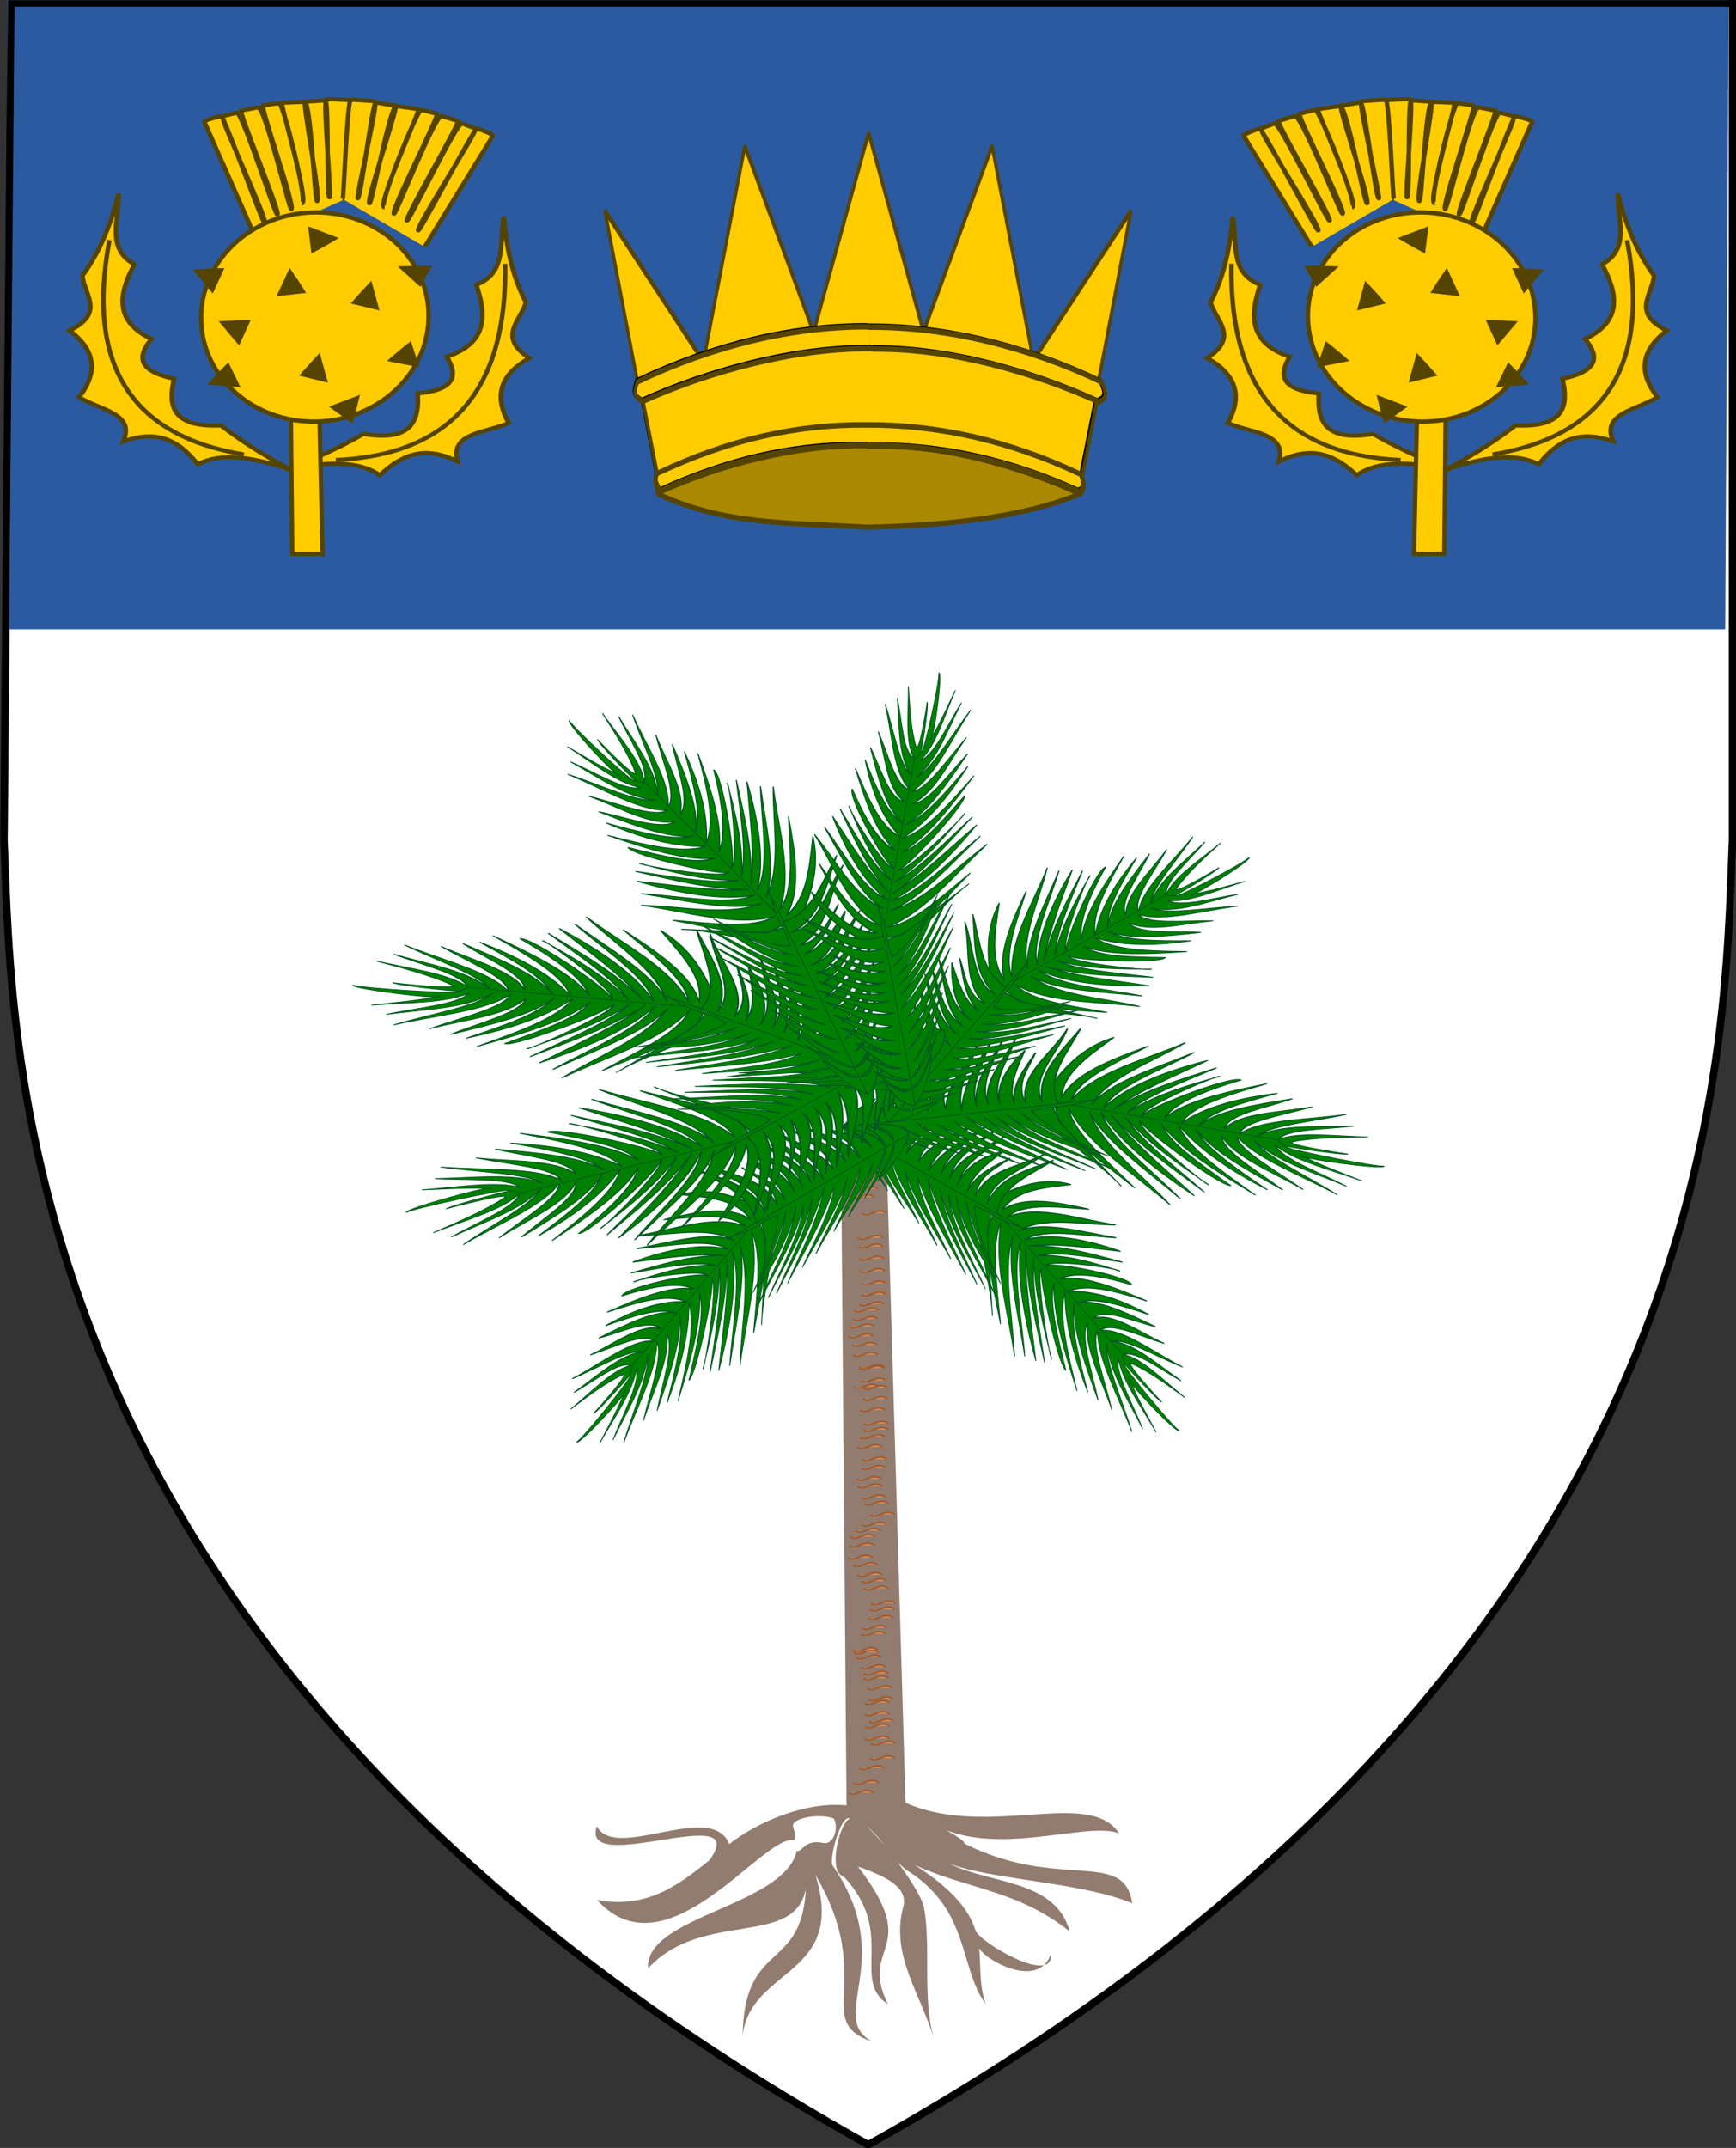
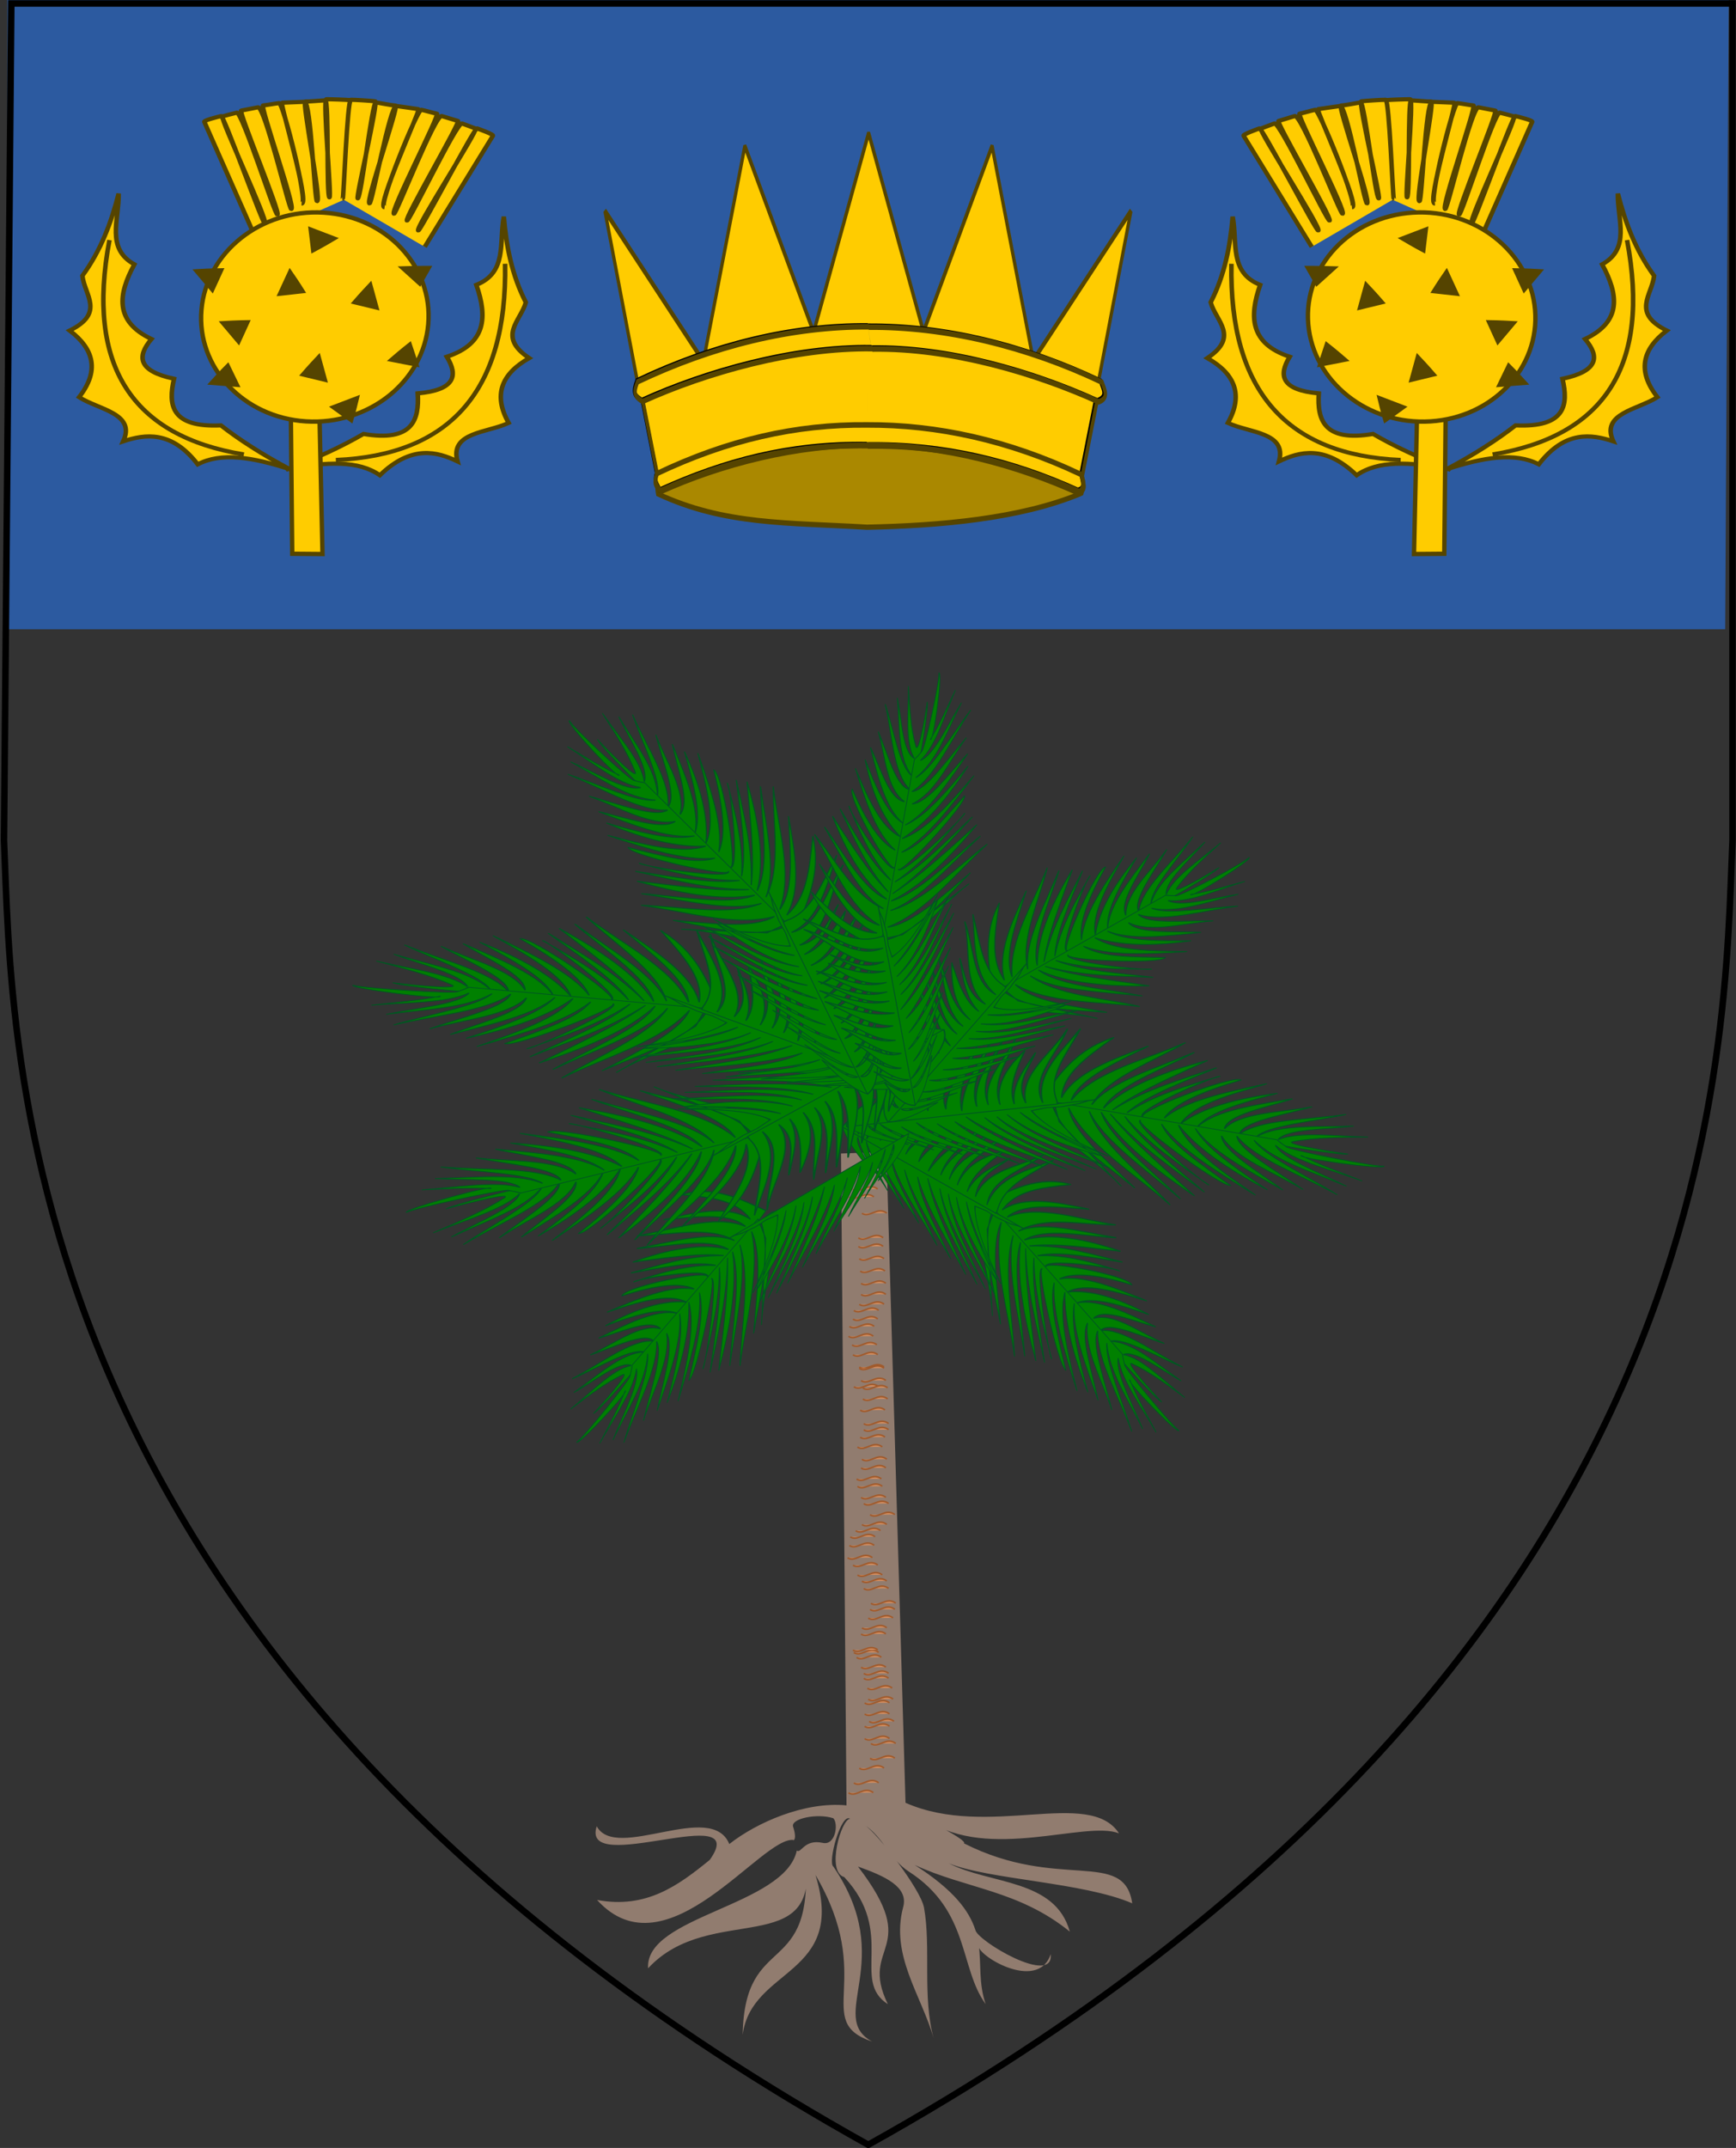
<svg xmlns="http://www.w3.org/2000/svg" id="svg9995" version="1.1" viewBox="0 0 105.833 130.891" height="494.707" width="400" xml:space="preserve">
  <rect x="0" y="0" width="105.833" height="130.891" fill="#333333" stroke="none" />
  <defs id="defs9989">
    <clipPath clipPathUnits="userSpaceOnUse" id="clipPath3746-3-4-5-5-4-6-8">
      <path style="fill:#000000;fill-opacity:1;stroke:#000000;stroke-width:0.289px;stroke-linecap:butt;stroke-linejoin:miter;stroke-miterlimit:4;stroke-dasharray:none;stroke-opacity:1" d="m 573.844,487.73 v -54.472 h -56.329 -56.329 v 54.472 c 0.588,13.18 -0.138,53.482 56.329,84.94 56.467,-31.458 55.741,-71.76 56.329,-84.94 z" id="path3748-3-7-8-3-3-0-4" />
    </clipPath>
    <clipPath id="clipPath3746-2-7-8-6-2-5" clipPathUnits="userSpaceOnUse">
      <path id="path3748-9-7-5-46-8-5" d="m 573.844,487.73 v -54.472 h -56.329 -56.329 v 54.472 c 0.588,13.18 -0.138,53.482 56.329,84.94 56.467,-31.458 55.741,-71.76 56.329,-84.94 z" style="fill:#000000;fill-opacity:1;stroke:#000000;stroke-width:0.289px;stroke-linecap:butt;stroke-linejoin:miter;stroke-miterlimit:4;stroke-dasharray:none;stroke-opacity:1" />
    </clipPath>
  </defs>
  <g style="fill:#f2f2f2;fill-opacity:1;stroke:#000000;stroke-width:4;stroke-miterlimit:4;stroke-dasharray:none;stroke-opacity:1" transform="matrix(0.935,0,0,0.935,-372.82,-405.675)" clip-path="url(#clipPath3746-3-4-5-5-4-6-8)" id="g3744-0-8-8-6-9-7-8-6" />
  <g id="g26">
    <g id="g25" transform="matrix(0.944,0,0,0.944,-202.56,101.713)">
      <g id="g23" transform="matrix(1.144,0,0,1.074,-39.196,-2.002)">
        <g id="g28">
-           <path id="path9823-6-9-9-4-2-5-5-8-0" d="M 105.604,51.18 V 0.229 H 52.917 0.675 L 0.229,51.18 C 0.779,63.508 0.1,101.204 52.917,130.629 105.734,101.204 105.055,63.508 105.604,51.18 Z" style="fill:#ffffff;fill-opacity:1;stroke:#000000;stroke-width:0.458;stroke-linecap:butt;stroke-linejoin:miter;stroke-miterlimit:4;stroke-dasharray:none;stroke-opacity:1" transform="matrix(0.926,0,0,0.987,221.842,-98.48)" />
          <g id="g39529-1-1-2-1-0" style="fill:#ffcc00;fill-opacity:1;stroke:#000000;stroke-width:4;stroke-miterlimit:4;stroke-dasharray:none;stroke-opacity:1" transform="matrix(0.142,8.829373e-4,-8.3539184e-4,0.15,247.124,-610.341)">
            <g style="fill:#ffcc00;fill-opacity:1;stroke:#000000;stroke-opacity:1" id="g3815-1-6-4-6-2" transform="matrix(6.057,0,0,6.057,-2872.257,1812.413)">
              <g style="fill:#ffcc00;fill-opacity:1;stroke:#000000;stroke-opacity:1" transform="translate(91.8,-258.765)" clip-path="url(#clipPath3746-2-7-8-6-2-5)" id="g3744-0-3-5-2-0-00" />
              <path id="path9823-6-88-6-96-6-9" d="m 561.568,263.52 -57.105,0.294 -55.87,0.37 0.246,41.772 112.743,-0.663 z" style="fill:#2c5aa0;fill-opacity:1;stroke:none;stroke-width:0.49;stroke-linecap:butt;stroke-linejoin:miter;stroke-miterlimit:4;stroke-dasharray:none;stroke-opacity:1" />
            </g>
            <g id="g38728-39-6-5-2-4-1" transform="translate(2035.41,-305.693)" style="fill:#ffcc00;fill-opacity:1;stroke:#000000;stroke-opacity:1" />
          </g>
          <path id="path9823-6-9-9-4-2-5-5-8" d="M 105.604,51.182 V 0.231 H 52.917 0.675 l -0.446,50.951 c 0.55,12.328 -0.129,50.024 52.688,79.449 C 105.734,101.207 105.055,63.51 105.604,51.182 Z" style="fill:none;fill-opacity:1;stroke:#000000;stroke-width:0.397;stroke-linecap:butt;stroke-linejoin:miter;stroke-miterlimit:4;stroke-dasharray:none;stroke-opacity:1" transform="matrix(0.926,0,0,0.987,221.842,-98.48)" />
          <g id="g17" transform="matrix(0.926,0,0,0.987,222.941,-98.48)">
            <g id="g16" transform="matrix(0.469,0,0,0.686,72.741,-10.41)" style="stroke-width:0.466">
              <path d="m -17.448,57.345 c 0.906,0.431 0.642,1.021 0.399,1.628 -0.065,0.021 -0.13,0.045 -0.196,0.064 -7.873,2.227 -18.264,2.833 -27.709,2.971 -10.337,-0.422 -18.53,-0.191 -27.201,-2.961 -0.18,-0.734 -0.143,-0.993 0.557,-1.583 2.874,-3.378 16.09,-7.339 26.707,-6.031 9.735,-0.839 21.28,3.678 27.443,5.912 z" style="fill:#aa8800;fill-opacity:1;stroke:#554400;stroke-width:0.466;stroke-linecap:butt;stroke-linejoin:miter;stroke-miterlimit:4;stroke-dasharray:none;stroke-opacity:1" id="path7716-4-4-3-5-8-55-2-1-3-9-1-6-4-8-4-6-9" />
              <g id="g9" transform="matrix(0.999,0,0,1.266,-170.919,-502.044)" style="stroke-width:0.415">
                <path style="fill:#ffcc00;stroke:#554400;stroke-width:0.415;stroke-linejoin:bevel;stroke-opacity:1" d="m 133.636,432.233 -7.345,-14.332 -7.345,14.332 7.345,-0.506 z" id="path1-2-9" />
                <path style="fill:#ffcc00;stroke:#554400;stroke-width:0.415;stroke-linejoin:bevel;stroke-opacity:1" d="m 147.721,433.828 -5.366,-15.013 -9.219,13.444 7.361,0.282 z" id="path1-2-7-5" />
                <path style="fill:#ffcc00;stroke:#554400;stroke-width:0.415;stroke-linejoin:bevel;stroke-opacity:1" d="m 104.823,433.828 5.366,-15.013 9.219,13.444 -7.361,0.282 z" id="path1-2-7-0-2" />
                <path style="fill:#ffcc00;stroke:#554400;stroke-width:0.415;stroke-linejoin:bevel;stroke-opacity:1" d="m 160.425,423.362 -12.899,10.624 8.419,2.065 z" id="path1-2-7-7-0-4-95" />
                <path style="fill:#ffcc00;stroke:#554400;stroke-width:0.415;stroke-linejoin:bevel;stroke-opacity:1" d="m 91.983,423.362 12.899,10.624 -8.419,2.065 z" id="path1-2-7-7-0-4-9-8" />
                <g id="g47-0-83-2-1" transform="matrix(0.878,0,0,0.773,-35.783,-101.367)" style="fill:#f2f2f2;stroke-width:0.503">
                  <path id="path7716-4-4-3-5-1-9-7-8-6-5-1-0-6-3-6" style="fill:#ffcc00;fill-opacity:1;stroke:#000000;stroke-width:0.503;stroke-linecap:butt;stroke-linejoin:miter;stroke-miterlimit:4;stroke-dasharray:none;stroke-opacity:1" d="m 184.316,690.544 c -11.26,-0.046 -22.194,1.571 -33.454,4.853 l 2.33,7.232 c -0.433,0.6 0.078,1.045 0.485,1.505 9.45,-2.622 19.133,-4.225 30.639,-4.117 m 0,-9.442 c 11.26,-0.046 22.839,1.571 34.099,4.853 l -2.346,7.283 c 0.224,0.619 0.65,1.309 -0.469,1.455 -9.45,-2.622 -19.778,-4.225 -31.284,-4.117" />
                  <path d="m 184.485,689.248 c -11.26,-0.046 -22.97,1.705 -34.23,4.987 -0.62,1.011 -0.459,1.316 0.746,1.779 9.45,-2.622 22.496,-4.894 34.002,-4.786 m -0.517,-1.948 c 11.26,-0.046 23.227,1.705 34.487,4.987 0.405,0.691 1.096,1.431 -0.487,1.779 -9.45,-2.622 -21.977,-4.894 -33.483,-4.786" style="fill:#ffcc00;fill-opacity:1;stroke:#000000;stroke-width:0.503;stroke-linecap:butt;stroke-linejoin:miter;stroke-miterlimit:4;stroke-dasharray:none;stroke-opacity:1" id="path7716-4-4-3-5-8-55-2-1-3-9-1-9-2-4-5" />
                  <g id="g147-21-9-6-8-0" transform="matrix(0.636,0,0,0.636,-167.996,654.858)" style="stroke-width:0.791" />
                  <g id="g147-2-00-9-2-17-2-8" transform="matrix(-0.636,0,0,0.636,537.186,654.718)" style="stroke-width:0.791" />
                  <g id="g139-9-9-3-0-2" style="fill:none;stroke-width:1.84" transform="matrix(0.274,0,0,0.274,92.868,640.635)">
                    <path id="path7716-4-4-3-5-1-9-7-8-6-2-3-1-9-0-7" style="fill:none;fill-opacity:1;stroke:#554400;stroke-width:1.84;stroke-linecap:butt;stroke-linejoin:miter;stroke-miterlimit:4;stroke-dasharray:none;stroke-opacity:1" d="m 212.621,202.095 7.807,24.293 c -2.735,4.024 0.351,4.285 1.797,5.577 34.545,-9.587 70.018,-15.277 112.079,-14.884 m 124.091,-15.028 -8.042,24.963 c 0.401,2.112 2.661,4.935 -1.686,5.232 -34.545,-9.587 -72.302,-15.444 -114.363,-15.051" />
                    <path d="m 334.921,177.715 c -41.163,-0.169 -83.97,6.234 -125.133,18.231 -2.268,3.695 -1.677,4.811 2.725,6.503 34.545,-9.587 82.238,-17.891 124.299,-17.497 m -1.891,-7.12 c 41.163,-0.169 84.909,6.234 126.072,18.231 1.481,2.525 4.007,5.231 -1.78,6.503 -34.545,-9.587 -80.34,-17.89 -122.401,-17.497" style="fill:none;fill-opacity:1;stroke:#554400;stroke-width:1.84;stroke-linecap:butt;stroke-linejoin:miter;stroke-miterlimit:4;stroke-dasharray:none;stroke-opacity:1" id="path7716-4-4-3-5-8-55-2-1-3-8-1-0-5-1-1" />
                  </g>
                  <path d="m 153.186,702.655 c -0.206,0.749 -0.163,1.013 0.636,1.617 8.832,-2.451 20.247,-4.306 31.001,-4.191 10.754,-0.086 21.977,1.861 30.809,4.312 1.034,-0.44 0.733,-1.043 0.455,-1.663 -0.075,-0.022 -0.149,-0.043 -0.224,-0.065 -10.452,-3.023 -21.074,-4.463 -31.524,-4.434 -10.524,-0.058 -20.629,1.357 -31.153,4.424 z" style="fill:none;fill-opacity:1;stroke:#554400;stroke-width:0.503;stroke-linecap:butt;stroke-linejoin:miter;stroke-miterlimit:4;stroke-dasharray:none;stroke-opacity:1" id="path7716-4-4-3-5-8-55-2-1-3-9-1-6-4-8-4-6" />
                </g>
              </g>
            </g>
            <g id="g6-7" style="fill:#ffcc00;stroke:#554400;stroke-width:0.14" transform="matrix(-1.892,0,0,1.892,670.217,403.793)">
              <g transform="matrix(0.167,0.01,-0.013,0.153,433.257,-516.405)" id="g112462-9-5-9-1-4" style="fill:#ffcc00;stroke:#554400;stroke-width:0.873">
                <g id="g112433-6-6-6-9-8" style="fill:#ffcc00;stroke:#554400;stroke-width:0.873">
                  <path id="path112427-0-0-9-6-4" d="m -584.091,2117.231 c 7.421,-2.089 13.468,-2.734 17.789,0.119 5.599,-6.825 10.608,-5.658 14.68,-3.876 -2.04,-6.044 5.281,-6.327 9.187,-8.695 -3.477,-5.669 -2.165,-10.204 2.89,-13.824 -6.574,-4.124 -2.247,-7.644 -1.548,-11.619 -3.146,-5.561 -4.67,-11.502 -5.622,-17.663 -0.503,5.532 1.593,11.649 -4.167,14.621 2.669,6.573 2.868,12.194 -4.496,15.414 2.552,3.846 2.092,6.875 -4.986,8.037 0.746,5.512 -0.175,10.29 -9.76,9.166 -3.769,2.774 -8.355,5.547 -13.966,8.321 z" style="fill:#ffcc00;fill-opacity:1;fill-rule:evenodd;stroke:#554400;stroke-width:0.873;stroke-linecap:butt;stroke-linejoin:miter;stroke-miterlimit:4;stroke-dasharray:none;stroke-opacity:1" />
                  <path id="path112429-7-6-2-9-4" d="m -545.705,2071.522 c 2.525,26.685 -7.577,40.742 -29.294,43.184" style="fill:none;fill-rule:evenodd;stroke:#554400;stroke-width:0.873;stroke-linecap:butt;stroke-linejoin:miter;stroke-opacity:1" />
                </g>
                <g transform="matrix(-1,0,0,1,-1167.745,0)" id="g112433-5-3-7-6-0-4" style="fill:#ffcc00;stroke:#554400;stroke-width:0.873">
                  <path id="path112427-1-1-2-5-0-8" d="m -584.091,2117.231 c 7.421,-2.089 13.468,-2.734 17.789,0.119 5.599,-6.825 10.608,-5.658 14.68,-3.876 -2.04,-6.044 5.281,-6.327 9.187,-8.695 -3.477,-5.669 -2.165,-10.204 2.89,-13.824 -6.574,-4.124 -2.247,-7.644 -1.548,-11.619 -3.146,-5.561 -4.67,-11.502 -5.622,-17.663 -0.503,5.532 1.593,11.649 -4.167,14.621 2.669,6.573 2.868,12.194 -4.496,15.414 2.552,3.846 2.092,6.875 -4.986,8.037 0.746,5.512 -0.175,10.29 -9.76,9.166 -3.769,2.774 -8.355,5.547 -13.966,8.321 z" style="fill:#ffcc00;fill-opacity:1;fill-rule:evenodd;stroke:#554400;stroke-width:0.873;stroke-linecap:butt;stroke-linejoin:miter;stroke-miterlimit:4;stroke-dasharray:none;stroke-opacity:1" />
                  <path id="path112429-4-2-3-5-2-1" d="m -545.705,2071.522 c 2.525,26.685 -7.577,40.742 -29.294,43.184" style="fill:none;fill-rule:evenodd;stroke:#554400;stroke-width:0.873;stroke-linecap:butt;stroke-linejoin:miter;stroke-opacity:1" />
                </g>
              </g>
              <path style="fill:#ffcc00;fill-opacity:1;fill-rule:evenodd;stroke:#554400;stroke-width:0.14;stroke-linecap:butt;stroke-linejoin:miter;stroke-miterlimit:4;stroke-dasharray:none;stroke-opacity:1" d="m 308.288,-200.423 0.048,4.837 0.975,0.008 -0.105,-4.841 z" id="path6724-3-6-2-0-3-5" />
              <g id="g5-5" style="fill:#ffcc00;stroke:#554400;stroke-width:0.14">
                <g id="g216135-3-1" transform="matrix(0.136,-0.021,0.02,0.126,347.535,-476.67)" style="fill:#ffcc00;stroke:#554400;stroke-width:1.054">
                  <path style="fill:#ffcc00;fill-rule:evenodd;stroke:#554400;stroke-width:1.054;stroke-linecap:butt;stroke-linejoin:miter;stroke-opacity:1" d="m -598.383,2050.648 c 0,0 -7.556,-30.768 -7.655,-31.171 -0.099,-0.403 3.398,-0.713 4.082,-0.788 0.684,-0.075 5.657,28.482 6.169,28.414 1.016,-0.134 -6.638,-28.157 -5.824,-28.277 0.815,-0.121 2.104,-0.247 3.399,-0.377 1.295,-0.13 5.071,27.031 5.669,26.964 0.846,-0.095 -5.277,-27.272 -4.563,-27.315 0.714,-0.044 2.335,-0.108 3.994,-0.168 1.659,-0.06 3.45,26.641 3.984,26.646 1.117,0.01 -3.518,-26.983 -2.717,-26.916 0.8,0.067 2.808,-0.024 3.786,0.044 0.978,0.068 3.097,26.353 1.567,25.9 1.896,0.134 -1.421,-25.96 -0.887,-25.886 0.534,0.073 3.722,0.43 5.231,0.634 1.509,0.203 -1.322,25.147 -0.732,25.26 1.08,0.206 0.132,-25.502 0.946,-25.312 0.814,0.19 3.774,0.366 4.656,0.493 0.883,0.127 -3.342,24.233 -2.586,24.339 0.512,0.072 2.009,-24.701 2.854,-24.58 0.845,0.121 4.769,0.916 5.58,1.162 0.811,0.246 -5.287,24.486 -5.088,24.542" id="path6620-4-9-9-6-1-7" />
                  <path style="fill:#ffcc00;fill-rule:evenodd;stroke:#554400;stroke-width:1.054;stroke-linecap:butt;stroke-linejoin:miter;stroke-opacity:1" d="m -559.651,2059.147 c 0,0 19.577,-24.742 19.833,-25.066 0.256,-0.324 -2.791,-2.088 -3.382,-2.446 -0.591,-0.358 -16.907,23.47 -17.344,23.192 -0.867,-0.552 17.664,-22.759 16.974,-23.214 -0.69,-0.455 -1.809,-1.116 -2.932,-1.783 -1.123,-0.667 -15.775,22.401 -16.29,22.087 -0.729,-0.445 16.062,-22.533 15.432,-22.875 -0.63,-0.342 -2.076,-1.087 -3.558,-1.845 -1.482,-0.758 -14.142,22.733 -14.629,22.512 -1.018,-0.464 14.345,-23.015 13.59,-23.294 -0.755,-0.278 -2.541,-1.212 -3.457,-1.565 -0.916,-0.353 -13.703,22.622 -12.126,22.859 -1.777,-0.682 12.018,-22.975 11.502,-23.134 -0.516,-0.16 -3.559,-1.187 -5.013,-1.642 -1.454,-0.455 -9.19,23.4 -9.773,23.252 -1.066,-0.271 10.418,-23.217 9.601,-23.39 -0.818,-0.172 -3.579,-1.267 -4.433,-1.526 -0.854,-0.259 -6.979,23.425 -7.708,23.201 -0.495,-0.151 8.382,-23.286 7.565,-23.533 -0.817,-0.248 -4.71,-1.19 -5.548,-1.309 -0.838,-0.121 -5.316,24.48 -5.52,24.446" id="path6620-6-4-6-7-1-8-2" />
                </g>
                <ellipse cy="-222.413" cx="290.741" id="path6618-6-9-5-06-7-5" style="fill:#ffcc00;fill-opacity:1;fill-rule:nonzero;stroke:#554400;stroke-width:0.14;stroke-linecap:butt;stroke-linejoin:miter;stroke-miterlimit:4;stroke-dasharray:none;stroke-dashoffset:0;stroke-opacity:1" transform="matrix(0.998,0.063,-0.085,0.996,0,0)" rx="3.661" ry="3.373" />
                <path id="path6637-48-9-9-6-4-2" d="m 305.264,-204.678 c 0.433,-0.026 0.777,-0.03 0.777,-0.03 l -0.282,0.616 z" style="fill:#554400;fill-rule:evenodd;stroke:#554400;stroke-width:0.14;stroke-linecap:butt;stroke-linejoin:miter;stroke-opacity:1" />
                <path id="path6637-4-0-2-1-4-7-6" d="m 306.111,-203.007 c 0.433,-0.026 0.777,-0.03 0.777,-0.03 l -0.282,0.616 z" style="fill:#554400;fill-rule:evenodd;stroke:#554400;stroke-width:0.14;stroke-linecap:butt;stroke-linejoin:miter;stroke-opacity:1" />
                <path id="path6637-1-4-3-1-5-1-7" d="m 305.745,-201.089 c 0.279,-0.308 0.513,-0.542 0.513,-0.542 l 0.294,0.606 z" style="fill:#554400;fill-rule:evenodd;stroke:#554400;stroke-width:0.14;stroke-linecap:butt;stroke-linejoin:miter;stroke-opacity:1" />
                <path id="path6637-41-9-6-1-3-9-8" d="m 308.264,-204.647 c 0.232,0.334 0.402,0.608 0.402,0.608 l -0.72,0.08 z" style="fill:#554400;fill-rule:evenodd;stroke:#554400;stroke-width:0.14;stroke-linecap:butt;stroke-linejoin:miter;stroke-opacity:1" />
                <path id="path6637-7-1-2-8-8-3-6" d="m 311.909,-204.771 c 0.455,-0.014 0.818,-0.013 0.818,-0.013 l -0.284,0.495 z" style="fill:#554400;fill-rule:evenodd;stroke:#554400;stroke-width:0.14;stroke-linecap:butt;stroke-linejoin:miter;stroke-opacity:1" />
                <path id="path6637-8-0-1-1-7-9-2" d="m 311.541,-201.833 c 0.317,-0.274 0.581,-0.481 0.581,-0.481 l 0.211,0.635 z" style="fill:#554400;fill-rule:evenodd;stroke:#554400;stroke-width:0.14;stroke-linecap:butt;stroke-linejoin:miter;stroke-opacity:1" />
                <path id="path6637-41-2-1-4-6-8-1-6" d="m 309.188,-201.911 c -0.286,0.302 -0.501,0.552 -0.501,0.552 l 0.699,0.169 z" style="fill:#554400;fill-rule:evenodd;stroke:#554400;stroke-width:0.14;stroke-linecap:butt;stroke-linejoin:miter;stroke-opacity:1" />
                <path id="path6637-41-3-6-2-8-7-2-6" d="m 310.85,-204.235 c -0.286,0.302 -0.501,0.552 -0.501,0.552 l 0.699,0.169 z" style="fill:#554400;fill-rule:evenodd;stroke:#554400;stroke-width:0.14;stroke-linecap:butt;stroke-linejoin:miter;stroke-opacity:1" />
                <path id="path6637-41-6-2-9-2-1-7-0" d="m 309.677,-205.734 c -0.366,0.217 -0.666,0.376 -0.666,0.376 l -0.08,-0.661 z" style="fill:#554400;fill-rule:evenodd;stroke:#554400;stroke-width:0.14;stroke-linecap:butt;stroke-linejoin:miter;stroke-opacity:1" />
                <path id="path6637-41-5-2-3-0-1-9-7" d="m 310.418,-200.589 c -0.093,0.39 -0.184,0.696 -0.184,0.696 l -0.567,-0.409 z" style="fill:#554400;fill-rule:evenodd;stroke:#554400;stroke-width:0.14;stroke-linecap:butt;stroke-linejoin:miter;stroke-opacity:1" />
              </g>
            </g>
            <g id="g6-7-0" style="fill:#ffcc00;stroke:#554400;stroke-width:0.14" transform="matrix(1.892,0,0,1.892,-566.757,403.793)">
              <g transform="matrix(0.167,0.01,-0.013,0.153,433.257,-516.405)" id="g112462-9-5-9-1-4-5" style="fill:#ffcc00;stroke:#554400;stroke-width:0.873">
                <g id="g112433-6-6-6-9-8-3" style="fill:#ffcc00;stroke:#554400;stroke-width:0.873">
                  <path id="path112427-0-0-9-6-4-3" d="m -584.091,2117.231 c 7.421,-2.089 13.468,-2.734 17.789,0.119 5.599,-6.825 10.608,-5.658 14.68,-3.876 -2.04,-6.044 5.281,-6.327 9.187,-8.695 -3.477,-5.669 -2.165,-10.204 2.89,-13.824 -6.574,-4.124 -2.247,-7.644 -1.548,-11.619 -3.146,-5.561 -4.67,-11.502 -5.622,-17.663 -0.503,5.532 1.593,11.649 -4.167,14.621 2.669,6.573 2.868,12.194 -4.496,15.414 2.552,3.846 2.092,6.875 -4.986,8.037 0.746,5.512 -0.175,10.29 -9.76,9.166 -3.769,2.774 -8.355,5.547 -13.966,8.321 z" style="fill:#ffcc00;fill-opacity:1;fill-rule:evenodd;stroke:#554400;stroke-width:0.873;stroke-linecap:butt;stroke-linejoin:miter;stroke-miterlimit:4;stroke-dasharray:none;stroke-opacity:1" />
                  <path id="path112429-7-6-2-9-4-4" d="m -545.705,2071.522 c 2.525,26.685 -7.577,40.742 -29.294,43.184" style="fill:none;fill-rule:evenodd;stroke:#554400;stroke-width:0.873;stroke-linecap:butt;stroke-linejoin:miter;stroke-opacity:1" />
                </g>
                <g transform="matrix(-1,0,0,1,-1167.745,0)" id="g112433-5-3-7-6-0-4-1" style="fill:#ffcc00;stroke:#554400;stroke-width:0.873">
                  <path id="path112427-1-1-2-5-0-8-0" d="m -584.091,2117.231 c 7.421,-2.089 13.468,-2.734 17.789,0.119 5.599,-6.825 10.608,-5.658 14.68,-3.876 -2.04,-6.044 5.281,-6.327 9.187,-8.695 -3.477,-5.669 -2.165,-10.204 2.89,-13.824 -6.574,-4.124 -2.247,-7.644 -1.548,-11.619 -3.146,-5.561 -4.67,-11.502 -5.622,-17.663 -0.503,5.532 1.593,11.649 -4.167,14.621 2.669,6.573 2.868,12.194 -4.496,15.414 2.552,3.846 2.092,6.875 -4.986,8.037 0.746,5.512 -0.175,10.29 -9.76,9.166 -3.769,2.774 -8.355,5.547 -13.966,8.321 z" style="fill:#ffcc00;fill-opacity:1;fill-rule:evenodd;stroke:#554400;stroke-width:0.873;stroke-linecap:butt;stroke-linejoin:miter;stroke-miterlimit:4;stroke-dasharray:none;stroke-opacity:1" />
                  <path id="path112429-4-2-3-5-2-1-7" d="m -545.705,2071.522 c 2.525,26.685 -7.577,40.742 -29.294,43.184" style="fill:none;fill-rule:evenodd;stroke:#554400;stroke-width:0.873;stroke-linecap:butt;stroke-linejoin:miter;stroke-opacity:1" />
                </g>
              </g>
              <path style="fill:#ffcc00;fill-opacity:1;fill-rule:evenodd;stroke:#554400;stroke-width:0.14;stroke-linecap:butt;stroke-linejoin:miter;stroke-miterlimit:4;stroke-dasharray:none;stroke-opacity:1" d="m 308.288,-200.423 0.048,4.837 0.975,0.008 -0.105,-4.841 z" id="path6724-3-6-2-0-3-5-8" />
              <g id="g5-5-9" style="fill:#ffcc00;stroke:#554400;stroke-width:0.14">
                <g id="g216135-3-1-5" transform="matrix(0.136,-0.021,0.02,0.126,347.535,-476.67)" style="fill:#ffcc00;stroke:#554400;stroke-width:1.054">
                  <path style="fill:#ffcc00;fill-rule:evenodd;stroke:#554400;stroke-width:1.054;stroke-linecap:butt;stroke-linejoin:miter;stroke-opacity:1" d="m -598.383,2050.648 c 0,0 -7.556,-30.768 -7.655,-31.171 -0.099,-0.403 3.398,-0.713 4.082,-0.788 0.684,-0.075 5.657,28.482 6.169,28.414 1.016,-0.134 -6.638,-28.157 -5.824,-28.277 0.815,-0.121 2.104,-0.247 3.399,-0.377 1.295,-0.13 5.071,27.031 5.669,26.964 0.846,-0.095 -5.277,-27.272 -4.563,-27.315 0.714,-0.044 2.335,-0.108 3.994,-0.168 1.659,-0.06 3.45,26.641 3.984,26.646 1.117,0.01 -3.518,-26.983 -2.717,-26.916 0.8,0.067 2.808,-0.024 3.786,0.044 0.978,0.068 3.097,26.353 1.567,25.9 1.896,0.134 -1.421,-25.96 -0.887,-25.886 0.534,0.073 3.722,0.43 5.231,0.634 1.509,0.203 -1.322,25.147 -0.732,25.26 1.08,0.206 0.132,-25.502 0.946,-25.312 0.814,0.19 3.774,0.366 4.656,0.493 0.883,0.127 -3.342,24.233 -2.586,24.339 0.512,0.072 2.009,-24.701 2.854,-24.58 0.845,0.121 4.769,0.916 5.58,1.162 0.811,0.246 -5.287,24.486 -5.088,24.542" id="path6620-4-9-9-6-1-7-5" />
                  <path style="fill:#ffcc00;fill-rule:evenodd;stroke:#554400;stroke-width:1.054;stroke-linecap:butt;stroke-linejoin:miter;stroke-opacity:1" d="m -559.651,2059.147 c 0,0 19.577,-24.742 19.833,-25.066 0.256,-0.324 -2.791,-2.088 -3.382,-2.446 -0.591,-0.358 -16.907,23.47 -17.344,23.192 -0.867,-0.552 17.664,-22.759 16.974,-23.214 -0.69,-0.455 -1.809,-1.116 -2.932,-1.783 -1.123,-0.667 -15.775,22.401 -16.29,22.087 -0.729,-0.445 16.062,-22.533 15.432,-22.875 -0.63,-0.342 -2.076,-1.087 -3.558,-1.845 -1.482,-0.758 -14.142,22.733 -14.629,22.512 -1.018,-0.464 14.345,-23.015 13.59,-23.294 -0.755,-0.278 -2.541,-1.212 -3.457,-1.565 -0.916,-0.353 -13.703,22.622 -12.126,22.859 -1.777,-0.682 12.018,-22.975 11.502,-23.134 -0.516,-0.16 -3.559,-1.187 -5.013,-1.642 -1.454,-0.455 -9.19,23.4 -9.773,23.252 -1.066,-0.271 10.418,-23.217 9.601,-23.39 -0.818,-0.172 -3.579,-1.267 -4.433,-1.526 -0.854,-0.259 -6.979,23.425 -7.708,23.201 -0.495,-0.151 8.382,-23.286 7.565,-23.533 -0.817,-0.248 -4.71,-1.19 -5.548,-1.309 -0.838,-0.121 -5.316,24.48 -5.52,24.446" id="path6620-6-4-6-7-1-8-2-7" />
                </g>
                <ellipse cy="-222.413" cx="290.741" id="path6618-6-9-5-06-7-5-1" style="fill:#ffcc00;fill-opacity:1;fill-rule:nonzero;stroke:#554400;stroke-width:0.14;stroke-linecap:butt;stroke-linejoin:miter;stroke-miterlimit:4;stroke-dasharray:none;stroke-dashoffset:0;stroke-opacity:1" transform="matrix(0.998,0.063,-0.085,0.996,0,0)" rx="3.661" ry="3.373" />
                <path id="path6637-48-9-9-6-4-2-2" d="m 305.264,-204.678 c 0.433,-0.026 0.777,-0.03 0.777,-0.03 l -0.282,0.616 z" style="fill:#554400;fill-rule:evenodd;stroke:#554400;stroke-width:0.14;stroke-linecap:butt;stroke-linejoin:miter;stroke-opacity:1" />
                <path id="path6637-4-0-2-1-4-7-6-6" d="m 306.111,-203.007 c 0.433,-0.026 0.777,-0.03 0.777,-0.03 l -0.282,0.616 z" style="fill:#554400;fill-rule:evenodd;stroke:#554400;stroke-width:0.14;stroke-linecap:butt;stroke-linejoin:miter;stroke-opacity:1" />
                <path id="path6637-1-4-3-1-5-1-7-7" d="m 305.745,-201.089 c 0.279,-0.308 0.513,-0.542 0.513,-0.542 l 0.294,0.606 z" style="fill:#554400;fill-rule:evenodd;stroke:#554400;stroke-width:0.14;stroke-linecap:butt;stroke-linejoin:miter;stroke-opacity:1" />
                <path id="path6637-41-9-6-1-3-9-8-8" d="m 308.264,-204.647 c 0.232,0.334 0.402,0.608 0.402,0.608 l -0.72,0.08 z" style="fill:#554400;fill-rule:evenodd;stroke:#554400;stroke-width:0.14;stroke-linecap:butt;stroke-linejoin:miter;stroke-opacity:1" />
                <path id="path6637-7-1-2-8-8-3-6-2" d="m 311.909,-204.771 c 0.455,-0.014 0.818,-0.013 0.818,-0.013 l -0.284,0.495 z" style="fill:#554400;fill-rule:evenodd;stroke:#554400;stroke-width:0.14;stroke-linecap:butt;stroke-linejoin:miter;stroke-opacity:1" />
                <path id="path6637-8-0-1-1-7-9-2-7" d="m 311.541,-201.833 c 0.317,-0.274 0.581,-0.481 0.581,-0.481 l 0.211,0.635 z" style="fill:#554400;fill-rule:evenodd;stroke:#554400;stroke-width:0.14;stroke-linecap:butt;stroke-linejoin:miter;stroke-opacity:1" />
                <path id="path6637-41-2-1-4-6-8-1-6-5" d="m 309.188,-201.911 c -0.286,0.302 -0.501,0.552 -0.501,0.552 l 0.699,0.169 z" style="fill:#554400;fill-rule:evenodd;stroke:#554400;stroke-width:0.14;stroke-linecap:butt;stroke-linejoin:miter;stroke-opacity:1" />
                <path id="path6637-41-3-6-2-8-7-2-6-1" d="m 310.85,-204.235 c -0.286,0.302 -0.501,0.552 -0.501,0.552 l 0.699,0.169 z" style="fill:#554400;fill-rule:evenodd;stroke:#554400;stroke-width:0.14;stroke-linecap:butt;stroke-linejoin:miter;stroke-opacity:1" />
                <path id="path6637-41-6-2-9-2-1-7-0-9" d="m 309.677,-205.734 c -0.366,0.217 -0.666,0.376 -0.666,0.376 l -0.08,-0.661 z" style="fill:#554400;fill-rule:evenodd;stroke:#554400;stroke-width:0.14;stroke-linecap:butt;stroke-linejoin:miter;stroke-opacity:1" />
                <path id="path6637-41-5-2-3-0-1-9-7-0" d="m 310.418,-200.589 c -0.093,0.39 -0.184,0.696 -0.184,0.696 l -0.567,-0.409 z" style="fill:#554400;fill-rule:evenodd;stroke:#554400;stroke-width:0.14;stroke-linecap:butt;stroke-linejoin:miter;stroke-opacity:1" />
              </g>
            </g>
          </g>
          <g id="g27" transform="translate(-0.204)">
            <g id="g24" transform="matrix(0.874,0,0,0.931,34.582,3.534)">
              <path style="fill:#917c6f;stroke-width:0.127;stroke-linejoin:bevel" d="m 268.796,-35.082 0.354,42.085 c -2.703,-0.263 -5.809,1.109 -7.571,2.496 -1.154,-2.849 -7.31,1.157 -8.562,-1.146 -1.091,3.335 10.092,-1.741 7.298,2.171 -2.03,1.653 -4.097,3.176 -7.276,2.585 4.51,4.966 10.632,-4.158 12.703,-3.873 -0.172,0.05 0.288,0.153 -0.041,-0.851 -0.174,-0.532 1.56,-0.889 2.596,-0.553 0.35,0.364 0.138,1.774 -0.679,1.593 -1.214,-0.269 -1.391,0.716 -1.678,0.494 -0.772,3.587 -9.837,4.218 -9.604,7.601 4.009,-4.343 11.249,-0.464 10.138,-7.207 0.651,8.04 -3.91,4.672 -4.031,11.51 0.56,-4.384 6.726,-3.796 4.703,-10.327 3.944,6.703 -0.262,9.445 3.664,10.757 -2.983,-1.616 1.651,-5.185 -2.504,-11.295 -0.399,-0.265 0.514,-3.53 1.079,-3.086 -0.569,-0.024 -1.567,3.432 -0.383,3.758 3.358,3.597 0.414,6.665 2.818,8.206 -1.902,-3.898 2.285,-3.403 -1.928,-8.883 1.738,0.619 3.277,1.304 2.918,2.621 -0.836,3.109 1.168,5.671 1.97,8.464 -0.743,-2.677 -0.161,-5.897 -0.624,-8.435 -0.215,-1.177 -2.961,-4.745 -3.834,-5.334 1.221,0.815 1.643,2.228 2.849,3.003 3.948,2.537 3.267,6.245 4.968,8.561 -0.468,-1.366 -0.276,-2.576 -0.449,-3.829 -0.297,0.588 3.808,3.13 4.65,0.604 0.208,2.087 -4.754,-0.862 -4.866,-1.563 -0.409,-1.249 -1.403,-2.586 -3.915,-4.194 3.327,1.541 6.706,1.621 10.016,4.303 -0.946,-3.419 -5.134,-3.031 -7.817,-4.41 2.615,1.058 8.674,1.217 11.848,2.582 -0.525,-3.557 -4.774,-0.783 -10.871,-3.873 0.269,-0.193 -2.66,-1.653 -2.368,-1.49 3.96,2.665 10.225,-0.004 12.384,0.845 -1.916,-2.954 -8.465,0.383 -13.789,-1.974 l -1.235,-42.022" id="path13-4" />
              <path style="fill:#d38d5f;stroke:#a05a2c;stroke-width:0.102;stroke-linejoin:bevel" d="m 271.163,-32.793 c -0.624,-0.453 -1.092,0.341 -1.604,0.016" id="path14-98" />
              <path style="fill:#d38d5f;stroke:#a05a2c;stroke-width:0.102;stroke-linejoin:bevel" d="m 270.92,-32.285 c -0.624,-0.453 -1.092,0.341 -1.604,0.016" id="path14-5-0" />
              <path style="fill:#d38d5f;stroke:#a05a2c;stroke-width:0.102;stroke-linejoin:bevel" d="m 271.751,-31.235 c -0.624,-0.453 -1.092,0.341 -1.604,0.016" id="path14-3-2" />
              <path style="fill:#d38d5f;stroke:#a05a2c;stroke-width:0.102;stroke-linejoin:bevel" d="m 271.518,-29.646 c -0.624,-0.453 -1.092,0.341 -1.604,0.016" id="path14-1-0" />
              <path style="fill:#d38d5f;stroke:#a05a2c;stroke-width:0.102;stroke-linejoin:bevel" d="m 271.518,-29.09 c -0.624,-0.453 -1.092,0.341 -1.604,0.016" id="path14-6-8" />
              <path style="fill:#d38d5f;stroke:#a05a2c;stroke-width:0.102;stroke-linejoin:bevel" d="m 271.576,-28.296 c -0.624,-0.453 -1.092,0.341 -1.604,0.016" id="path14-18-4" />
              <path style="fill:#d38d5f;stroke:#a05a2c;stroke-width:0.102;stroke-linejoin:bevel" d="m 271.635,-27.501 c -0.624,-0.453 -1.092,0.341 -1.604,0.016" id="path14-2-6" />
              <path style="fill:#d38d5f;stroke:#a05a2c;stroke-width:0.102;stroke-linejoin:bevel" d="m 271.693,-26.707 c -0.624,-0.453 -1.092,0.341 -1.604,0.016" id="path14-12-8" />
              <path style="fill:#d38d5f;stroke:#a05a2c;stroke-width:0.102;stroke-linejoin:bevel" d="m 271.693,-25.992 c -0.624,-0.453 -1.092,0.341 -1.604,0.016" id="path14-8-5" />
              <path style="fill:#d38d5f;stroke:#a05a2c;stroke-width:0.102;stroke-linejoin:bevel" d="m 271.576,-25.357 c -0.624,-0.453 -1.092,0.341 -1.604,0.016" id="path14-7-3" />
              <path style="fill:#d38d5f;stroke:#a05a2c;stroke-width:0.102;stroke-linejoin:bevel" d="m 271.228,-24.96 c -0.624,-0.453 -1.092,0.341 -1.604,0.016" id="path14-35-8" />
              <path style="fill:#d38d5f;stroke:#a05a2c;stroke-width:0.102;stroke-linejoin:bevel" d="m 271.17,-24.404 c -0.624,-0.453 -1.092,0.341 -1.604,0.016" id="path14-30-3" />
              <path style="fill:#d38d5f;stroke:#a05a2c;stroke-width:0.102;stroke-linejoin:bevel" d="m 270.938,-23.927 c -0.624,-0.453 -1.092,0.341 -1.604,0.016" id="path14-52-4" />
              <path style="fill:#d38d5f;stroke:#a05a2c;stroke-width:0.102;stroke-linejoin:bevel" d="m 270.88,-23.292 c -0.624,-0.453 -1.092,0.341 -1.604,0.016" id="path14-62-5" />
              <path style="fill:#d38d5f;stroke:#a05a2c;stroke-width:0.102;stroke-linejoin:bevel" d="m 271.112,-22.736 c -0.624,-0.453 -1.092,0.341 -1.604,0.016" id="path14-29-6" />
              <path style="fill:#d38d5f;stroke:#a05a2c;stroke-width:0.102;stroke-linejoin:bevel" d="m 271.17,-22.1 c -0.624,-0.453 -1.092,0.341 -1.604,0.016" id="path14-4-4" />
              <path style="fill:#d38d5f;stroke:#a05a2c;stroke-width:0.102;stroke-linejoin:bevel" d="m 271.576,-21.306 c -0.624,-0.453 -1.092,0.341 -1.604,0.016" id="path14-0-8" />
              <path style="fill:#d38d5f;stroke:#a05a2c;stroke-width:0.102;stroke-linejoin:bevel" d="m 271.576,-21.226 c -0.624,-0.453 -1.092,0.341 -1.604,0.016" id="path14-47-4" />
              <path style="fill:#d38d5f;stroke:#a05a2c;stroke-width:0.102;stroke-linejoin:bevel" d="m 271.228,-20.035 c -0.624,-0.453 -1.092,0.341 -1.604,0.016" id="path14-37-5" />
              <path style="fill:#d38d5f;stroke:#a05a2c;stroke-width:0.102;stroke-linejoin:bevel" d="m 271.693,-20.432 c -0.624,-0.453 -1.092,0.341 -1.604,0.016" id="path14-79-0" />
              <path style="fill:#d38d5f;stroke:#a05a2c;stroke-width:0.102;stroke-linejoin:bevel" d="m 271.809,-19.956 c -0.624,-0.453 -1.092,0.341 -1.604,0.016" id="path14-520-5" />
              <path style="fill:#d38d5f;stroke:#a05a2c;stroke-width:0.102;stroke-linejoin:bevel" d="m 271.809,-19.241 c -0.624,-0.453 -1.092,0.341 -1.604,0.016" id="path14-06-7" />
              <path style="fill:#d38d5f;stroke:#a05a2c;stroke-width:0.102;stroke-linejoin:bevel" d="m 271.635,-18.526 c -0.624,-0.453 -1.092,0.341 -1.604,0.016" id="path14-84-8" />
              <path style="fill:#d38d5f;stroke:#a05a2c;stroke-width:0.102;stroke-linejoin:bevel" d="m 271.867,-17.652 c -0.624,-0.453 -1.092,0.341 -1.604,0.016" id="path14-36-1" />
              <path style="fill:#d38d5f;stroke:#a05a2c;stroke-width:0.102;stroke-linejoin:bevel" d="m 271.867,-17.255 c -0.624,-0.453 -1.092,0.341 -1.604,0.016" id="path14-59-4" />
              <path style="fill:#d38d5f;stroke:#a05a2c;stroke-width:0.102;stroke-linejoin:bevel" d="m 271.635,-16.778 c -0.624,-0.453 -1.092,0.341 -1.604,0.016" id="path14-09-8" />
              <path style="fill:#d38d5f;stroke:#a05a2c;stroke-width:0.102;stroke-linejoin:bevel" d="m 271.46,-16.143 c -0.624,-0.453 -1.092,0.341 -1.604,0.016" id="path14-75-3" />
              <path style="fill:#d38d5f;stroke:#a05a2c;stroke-width:0.102;stroke-linejoin:bevel" d="m 271.751,-15.349 c -0.624,-0.453 -1.092,0.341 -1.604,0.016" id="path14-80-6" />
              <path style="fill:#d38d5f;stroke:#a05a2c;stroke-width:0.102;stroke-linejoin:bevel" d="m 271.693,-14.793 c -0.624,-0.453 -1.092,0.341 -1.604,0.016" id="path14-14-4" />
              <path style="fill:#d38d5f;stroke:#a05a2c;stroke-width:0.102;stroke-linejoin:bevel" d="m 271.402,-14.078 c -0.624,-0.453 -1.092,0.341 -1.604,0.016" id="path14-56-0" />
              <path style="fill:#d38d5f;stroke:#a05a2c;stroke-width:0.102;stroke-linejoin:bevel" d="m 271.46,-13.601 c -0.624,-0.453 -1.092,0.341 -1.604,0.016" id="path14-65-6" />
              <path style="fill:#d38d5f;stroke:#a05a2c;stroke-width:0.102;stroke-linejoin:bevel" d="m 271.693,-12.886 c -0.624,-0.453 -1.092,0.341 -1.604,0.016" id="path14-61-1" />
              <path style="fill:#d38d5f;stroke:#a05a2c;stroke-width:0.102;stroke-linejoin:bevel" d="m 271.867,-12.489 c -0.624,-0.453 -1.092,0.341 -1.604,0.016" id="path14-26-5" />
              <path style="fill:#d38d5f;stroke:#a05a2c;stroke-width:0.102;stroke-linejoin:bevel" d="m 272.273,-11.774 c -0.624,-0.453 -1.092,0.341 -1.604,0.016" id="path14-81-6" />
              <path style="fill:#d38d5f;stroke:#a05a2c;stroke-width:0.102;stroke-linejoin:bevel" d="m 271.751,-11.139 c -0.624,-0.453 -1.092,0.341 -1.604,0.016" id="path14-21-0" />
              <path style="fill:#d38d5f;stroke:#a05a2c;stroke-width:0.102;stroke-linejoin:bevel" d="m 271.344,-10.742 c -0.624,-0.453 -1.092,0.341 -1.604,0.016" id="path14-656-9" />
              <path style="fill:#d38d5f;stroke:#a05a2c;stroke-width:0.102;stroke-linejoin:bevel" d="m 270.996,-10.345 c -0.624,-0.453 -1.092,0.341 -1.604,0.016" id="path14-55-8" />
              <path style="fill:#d38d5f;stroke:#a05a2c;stroke-width:0.102;stroke-linejoin:bevel" d="m 270.938,-9.789 c -0.624,-0.453 -1.092,0.341 -1.604,0.016" id="path14-31-9" />
              <path style="fill:#d38d5f;stroke:#a05a2c;stroke-width:0.102;stroke-linejoin:bevel" d="m 270.822,-8.994 c -0.624,-0.453 -1.092,0.341 -1.604,0.016" id="path14-50-2" />
              <path style="fill:#d38d5f;stroke:#a05a2c;stroke-width:0.102;stroke-linejoin:bevel" d="m 271.17,-8.518 c -0.624,-0.453 -1.092,0.341 -1.604,0.016" id="path14-54-6" />
              <path style="fill:#d38d5f;stroke:#a05a2c;stroke-width:0.102;stroke-linejoin:bevel" d="m 271.46,-7.882 c -0.624,-0.453 -1.092,0.341 -1.604,0.016" id="path14-01-5" />
              <path style="fill:#d38d5f;stroke:#a05a2c;stroke-width:0.102;stroke-linejoin:bevel" d="m 271.751,-7.485 c -0.624,-0.453 -1.092,0.341 -1.604,0.016" id="path14-17-9" />
              <path style="fill:#d38d5f;stroke:#a05a2c;stroke-width:0.102;stroke-linejoin:bevel" d="m 271.867,-7.009 c -0.624,-0.453 -1.092,0.341 -1.604,0.016" id="path14-548-6" />
              <path style="fill:#d38d5f;stroke:#a05a2c;stroke-width:0.102;stroke-linejoin:bevel" d="m 272.331,-6.055 c -0.624,-0.453 -1.092,0.341 -1.604,0.016" id="path14-213-4" />
              <path style="fill:#d38d5f;stroke:#a05a2c;stroke-width:0.102;stroke-linejoin:bevel" d="m 272.273,-5.658 c -0.624,-0.453 -1.092,0.341 -1.604,0.016" id="path14-64-0" />
              <path style="fill:#d38d5f;stroke:#a05a2c;stroke-width:0.102;stroke-linejoin:bevel" d="m 272.157,-5.102 c -0.624,-0.453 -1.092,0.341 -1.604,0.016" id="path14-46-8" />
              <path style="fill:#d38d5f;stroke:#a05a2c;stroke-width:0.102;stroke-linejoin:bevel" d="m 271.751,-4.467 c -0.624,-0.453 -1.092,0.341 -1.604,0.016" id="path14-806-9" />
              <path style="fill:#d38d5f;stroke:#a05a2c;stroke-width:0.102;stroke-linejoin:bevel" d="m 271.693,-4.07 c -0.624,-0.453 -1.092,0.341 -1.604,0.016" id="path14-23-1" />
              <path style="fill:#d38d5f;stroke:#a05a2c;stroke-width:0.102;stroke-linejoin:bevel" d="m 271.402,-2.561 c -0.624,-0.453 -1.092,0.341 -1.604,0.016" id="path14-15-5" />
              <path style="fill:#d38d5f;stroke:#a05a2c;stroke-width:0.102;stroke-linejoin:bevel" d="m 271.693,-1.925 c -0.624,-0.453 -1.092,0.341 -1.604,0.016" id="path14-78-2" />
              <path style="fill:#d38d5f;stroke:#a05a2c;stroke-width:0.102;stroke-linejoin:bevel" d="m 271.867,-1.21 c -0.624,-0.453 -1.092,0.341 -1.604,0.016" id="path14-503-1" />
              <path style="fill:#d38d5f;stroke:#a05a2c;stroke-width:0.102;stroke-linejoin:bevel" d="m 272.099,-0.575 c -0.624,-0.453 -1.092,0.341 -1.604,0.016" id="path14-9-3" />
              <path style="fill:#d38d5f;stroke:#a05a2c;stroke-width:0.102;stroke-linejoin:bevel" d="m 271.925,0.378 c -0.624,-0.453 -1.092,0.341 -1.604,0.016" id="path14-97-2" />
              <path style="fill:#d38d5f;stroke:#a05a2c;stroke-width:0.102;stroke-linejoin:bevel" d="m 271.925,1.093 c -0.624,-0.453 -1.092,0.341 -1.604,0.016" id="path14-541-0" />
              <path style="fill:#d38d5f;stroke:#a05a2c;stroke-width:0.102;stroke-linejoin:bevel" d="m 271.925,1.888 c -0.624,-0.453 -1.092,0.341 -1.604,0.016" id="path14-473-7" />
              <path style="fill:#d38d5f;stroke:#a05a2c;stroke-width:0.102;stroke-linejoin:bevel" d="m 271.925,2.682 c -0.624,-0.453 -1.092,0.341 -1.604,0.016" id="path14-13-4" />
              <path style="fill:#d38d5f;stroke:#a05a2c;stroke-width:0.102;stroke-linejoin:bevel" d="m 272.273,3.953 c -0.624,-0.453 -1.092,0.341 -1.604,0.016" id="path14-86-3" />
              <path style="fill:#d38d5f;stroke:#a05a2c;stroke-width:0.102;stroke-linejoin:bevel" d="m 271.576,4.588 c -0.624,-0.453 -1.092,0.341 -1.604,0.016" id="path14-540-8" />
              <path style="fill:#d38d5f;stroke:#a05a2c;stroke-width:0.102;stroke-linejoin:bevel" d="m 271.228,5.541 c -0.624,-0.453 -1.092,0.341 -1.604,0.016" id="path14-04-5" />
              <path style="fill:#d38d5f;stroke:#a05a2c;stroke-width:0.102;stroke-linejoin:bevel" d="m 270.88,6.177 c -0.624,-0.453 -1.092,0.341 -1.604,0.016" id="path14-619-4" />
              <path style="fill:#d38d5f;stroke:#a05a2c;stroke-width:0.102;stroke-linejoin:bevel" d="m 272.331,3 c -0.624,-0.453 -1.092,0.341 -1.604,0.016" id="path14-469-4" />
              <path style="fill:#d38d5f;stroke:#a05a2c;stroke-width:0.102;stroke-linejoin:bevel" d="m 272.215,1.57 c -0.624,-0.453 -1.092,0.341 -1.604,0.016" id="path14-755-9" />
              <path style="fill:#d38d5f;stroke:#a05a2c;stroke-width:0.102;stroke-linejoin:bevel" d="m 272.157,0.14 c -0.624,-0.453 -1.092,0.341 -1.604,0.016" id="path14-02-3" />
              <path style="fill:#d38d5f;stroke:#a05a2c;stroke-width:0.102;stroke-linejoin:bevel" d="m 271.867,-1.528 c -0.624,-0.453 -1.092,0.341 -1.604,0.016" id="path14-971-0" />
              <path style="fill:#d38d5f;stroke:#a05a2c;stroke-width:0.102;stroke-linejoin:bevel" d="m 271.228,-2.878 c -0.624,-0.453 -1.092,0.341 -1.604,0.016" id="path14-82-0" />
              <path style="fill:#d38d5f;stroke:#a05a2c;stroke-width:0.102;stroke-linejoin:bevel" d="m 271.17,-3.037 c -0.624,-0.453 -1.092,0.341 -1.604,0.016" id="path14-373-0" />
            </g>
            <g id="g20" transform="matrix(-0.142,-0.234,-0.134,0.1,303.393,53.597)">
              <g id="g21" transform="matrix(-1,0,0,1,549.449,0)">
                <path style="fill:#008000;stroke:#005522;stroke-width:0.265;stroke-linejoin:bevel" d="m 302.446,-125.478 c 0.206,-0.36 0.43,-0.714 0.672,-1.063 -0.774,0.593 11.21,-2.591 12.316,-3.72 -0.211,0.154 -12.464,3.506 -10.388,1.399 3.311,-3.424 8.123,-6.283 12.415,-8.901 -5.502,2.953 -12.304,5.013 -15.181,9.767 0.544,-4.277 7.314,-7.965 11.816,-11.868 -5.832,3.844 -12.827,6.699 -15.744,13.024 1.12,-4.834 8.694,-10.647 13.483,-16.038 -5.992,5.522 -14.473,10.216 -16.63,17.014 -0.573,-4.447 5.992,-10.547 10.179,-16.096 -4.898,5.006 -11.817,8.937 -13.207,15.81 -0.619,-5.049 5.433,-10.881 9.193,-16.444 -6.025,5.749 -12.125,11.478 -13.95,18.285 0.965,-6.22 5.996,-12.395 10.922,-18.572 -7.021,6.041 -11.703,12.472 -14.045,19.295 0.494,-6.981 5.952,-14.152 11.437,-21.324 -6.427,6.827 -12.577,13.702 -14.741,21.266 0.542,-5.931 4.645,-12.767 10.032,-19.929 -2.171,-0.623 -15.67,21.246 -13.786,21.721 -2.284,-0.782 8.975,-20.636 9.881,-20.817 -4.818,6.08 -9.88,12.851 -12.957,21.036 1.802,-7.372 7.398,-16.003 11.658,-23.45 -5,7.115 -10.349,13.953 -14.379,23.956 2.791,-8.496 7.966,-17.378 12.227,-25.433 -6.177,7.426 -11.96,16.607 -13.915,25.782 0.287,-8.362 6.966,-18.452 10.982,-27.078 -5.105,8.598 -12.159,18.141 -13.277,27.116 0.409,-10.282 7.013,-20.026 10.945,-29.373 -5.36,9.409 -13.195,18.446 -14.825,30.025 -0.541,-7.869 4.862,-17.169 8.773,-25.25 -5.28,8.07 -10.447,16.165 -10.654,25.362 -1.663,-7.772 0.727,-14.981 4.027,-24.716 -5.659,7.794 -6.388,18.043 -7.437,27.681 12.714,-1.105 30.031,-6.585 44.16,-8.467 z" id="path18-2" />
                <path style="fill:#008000;stroke:#005522;stroke-width:0.265;stroke-linejoin:bevel" d="m 302.073,-127.805 c 0.677,0.508 1.403,0.952 2.17,1.342 0.493,0.839 17.391,-2.426 18.335,-3.461 0.353,1.288 -15.643,6.12 -15.024,4.777 3.832,1.182 8.246,1.596 12.52,2.195 -6.222,-0.524 -13.283,0.287 -17.812,-2.932 2.198,3.709 9.876,4.404 15.558,6.197 -6.879,-1.211 -14.432,-1.053 -19.622,-5.697 2.948,3.991 12.209,6.317 18.745,9.362 -7.692,-2.688 -17.341,-3.626 -22.021,-9.007 1.241,4.309 9.689,7.299 15.735,10.728 -6.483,-2.648 -14.395,-3.507 -18.4,-9.262 1.438,4.879 9.309,7.827 14.969,11.439 -7.813,-2.882 -15.687,-5.717 -20.066,-11.239 3.356,5.325 10.427,8.993 17.401,12.705 -8.843,-2.754 -15.695,-6.797 -20.555,-12.127 3.227,6.21 11.084,10.623 18.967,15.026 -8.611,-3.712 -16.985,-7.578 -21.976,-13.66 2.854,5.228 9.145,8.604 16.933,13.036 -1.744,1.434 -22.357,-11.035 -20.817,-12.219 -1.786,1.625 16.161,14.402 17.064,14.208 -6.837,-3.666 -14.026,-7.532 -20.101,-13.82 4.583,6.05 13,11.411 19.867,16.552 -7.415,-4.543 -14.894,-8.357 -22.566,-15.936 5.936,6.688 14.067,12.447 21.178,18.146 -8.618,-4.361 -17.426,-10.153 -22.866,-17.796 3.585,7.559 13.577,13.829 20.689,20.15 -8.1,-5.863 -18.219,-11.481 -22.81,-19.273 4.46,9.273 14.245,15.255 21.566,22.271 -8.657,-6.505 -19.291,-11.35 -25.386,-21.327 2.629,7.437 11.136,13.488 17.935,19.351 -8.051,-5.308 -16.955,-9.999 -20.799,-18.357 -4.645,1.321 -4.548,3.327 -0.437,6.098 4.733,3.19 14.693,8.989 18.77,13.036 l -15.931,-14.62 -2.551,-5.924 z" id="path18-5-7" />
                <g id="g19" transform="matrix(0.672,-0.741,-0.741,-0.672,58.284,66.571)">
                  <path style="fill:#008000;stroke:#005522;stroke-width:0.265;stroke-linejoin:bevel" d="m 280.939,-27.949 -1.718,0.145 -2.283,-0.237 -3.931,0.183 -2.994,0.646 -3.381,0.043 c -0.327,-6.205 3.208,-12.114 6.199,-17.275 -3.757,5.137 -7.226,11.213 -8.59,17.533 0.342,-5.257 3.817,-11.162 7.346,-17.079 -5.271,5.339 -9.239,10.961 -10.232,17.23 0.58,-7.846 6.038,-14.109 9.5,-21.02 -4.432,6.904 -10.699,13.41 -11.837,21.031 0.311,-7.199 5.389,-13.807 9.144,-20.579 -4.481,6.759 -10.051,13.042 -11.589,21.085 0.447,-6.502 5.391,-13.76 9.198,-20.827 -5.064,7.2 -10.117,14.401 -12.601,22.162 1.192,-7.35 5.801,-13.956 9.446,-20.773 -4.694,6.588 -10.201,13 -12.418,20.126 0.452,-6.387 5.103,-11.86 8.25,-17.661 -4.45,5.889 -9.913,11.42 -11.987,18.145 1.016,-6.055 5.42,-10.759 8.175,-16.121 -4.184,5.772 -9.923,10.776 -11.88,17.65 0.034,-4.532 4.384,-9.197 6.893,-13.805 -3.596,4.476 -8.859,8.332 -10.469,13.547 0.367,-3.587 4.103,-7.538 6.355,-11.329 -3.667,4.372 -8.231,7.984 -9.919,13.407 0.061,-3.164 2.909,-6.867 5.396,-10.499 -2.747,3.45 -6.838,5.688 -7.787,10.758 -1.153,-2.048 2.183,-5.025 4.007,-7.689 -4.598,2.874 -7.577,5.804 -8.401,8.808 z" id="path18-6" />
                  <path style="fill:#008000;stroke:#005522;stroke-width:0.265;stroke-linejoin:bevel" d="m 273.318,-25.873 c 2.629,7.437 10.946,12.727 17.745,18.59 -8.051,-5.308 -16.955,-9.999 -20.799,-18.357 1.977,7.681 11.984,12.831 18.333,19.134 -7.369,-5.941 -17.609,-9.723 -21.587,-18.213 1.453,6.042 6.857,9.418 11.193,13.515 -5.064,-3.855 -10.452,-7.411 -13.559,-13.082 1.825,4.942 6.836,9.614 11.904,14.281 -6.573,-3.617 -11.977,-7.877 -14.713,-13.604 2.79,7.357 9.805,11.807 15.091,17.446 -6.215,-5.357 -14.074,-9.809 -17.334,-16.791 2.348,6.813 9.097,11.702 14.625,17.124 -6.219,-5.203 -13.348,-9.641 -17.112,-16.913 2.28,6.106 9.085,11.656 14.747,17.346 -6.904,-5.46 -13.799,-10.925 -18.389,-17.657 3.235,6.706 9.534,11.727 14.969,17.224 -6.375,-4.979 -13.479,-9.558 -17.634,-15.758 2.252,5.994 8.268,9.917 12.937,14.581 -5.942,-4.378 -12.754,-8.126 -16.657,-13.982 2.698,5.515 8.258,8.771 12.426,13.126 -5.654,-4.342 -12.58,-7.505 -16.413,-13.537 1.323,4.335 6.821,7.568 10.538,11.272 -4.722,-3.267 -10.864,-5.465 -13.892,-10.006 1.373,3.334 6.08,6.058 9.317,9.051 -4.76,-3.147 -10.164,-5.311 -13.325,-10.028 0.959,3.016 4.743,5.754 8.162,8.529 -3.615,-2.525 -8.174,-3.506 -10.527,-8.096 -0.522,2.291 3.524,4.195 6.03,6.23 -5.226,-1.447 -8.916,-3.407 -10.56,-6.053 l 43.988,-6.367 z" id="path18-5-9" />
                </g>
              </g>
            </g>
            <g id="g20-8" transform="matrix(-0.287,-0.094,-0.073,0.162,355.785,14.004)">
              <g id="g21-3" transform="matrix(-1,0,0,1,549.449,0)">
                <path style="fill:#008000;stroke:#005522;stroke-width:0.265;stroke-linejoin:bevel" d="m 302.446,-125.478 c 0.206,-0.36 0.43,-0.714 0.672,-1.063 -0.774,0.593 11.21,-2.591 12.316,-3.72 -0.211,0.154 -12.464,3.506 -10.388,1.399 3.311,-3.424 8.123,-6.283 12.415,-8.901 -5.502,2.953 -12.304,5.013 -15.181,9.767 0.544,-4.277 7.314,-7.965 11.816,-11.868 -5.832,3.844 -12.827,6.699 -15.744,13.024 1.12,-4.834 8.694,-10.647 13.483,-16.038 -5.992,5.522 -14.473,10.216 -16.63,17.014 -0.573,-4.447 5.992,-10.547 10.179,-16.096 -4.898,5.006 -11.817,8.937 -13.207,15.81 -0.619,-5.049 5.433,-10.881 9.193,-16.444 -6.025,5.749 -12.125,11.478 -13.95,18.285 0.965,-6.22 5.996,-12.395 10.922,-18.572 -7.021,6.041 -11.703,12.472 -14.045,19.295 0.494,-6.981 5.952,-14.152 11.437,-21.324 -6.427,6.827 -12.577,13.702 -14.741,21.266 0.542,-5.931 4.645,-12.767 10.032,-19.929 -2.171,-0.623 -15.67,21.246 -13.786,21.721 -2.284,-0.782 8.975,-20.636 9.881,-20.817 -4.818,6.08 -9.88,12.851 -12.957,21.036 1.802,-7.372 7.398,-16.003 11.658,-23.45 -5,7.115 -10.349,13.953 -14.379,23.956 2.791,-8.496 7.966,-17.378 12.227,-25.433 -6.177,7.426 -11.96,16.607 -13.915,25.782 0.287,-8.362 6.966,-18.452 10.982,-27.078 -5.105,8.598 -12.159,18.141 -13.277,27.116 0.409,-10.282 7.013,-20.026 10.945,-29.373 -5.36,9.409 -13.195,18.446 -14.825,30.025 -0.541,-7.869 4.862,-17.169 8.773,-25.25 -5.28,8.07 -10.447,16.165 -10.654,25.362 -1.663,-7.772 0.727,-14.981 4.027,-24.716 -5.659,7.794 -6.388,18.043 -7.437,27.681 12.714,-1.105 30.031,-6.585 44.16,-8.467 z" id="path18-2-1" />
                <path style="fill:#008000;stroke:#005522;stroke-width:0.265;stroke-linejoin:bevel" d="m 302.073,-127.805 c 0.677,0.508 1.403,0.952 2.17,1.342 0.493,0.839 17.391,-2.426 18.335,-3.461 0.353,1.288 -15.643,6.12 -15.024,4.777 3.832,1.182 8.246,1.596 12.52,2.195 -6.222,-0.524 -13.283,0.287 -17.812,-2.932 2.198,3.709 9.876,4.404 15.558,6.197 -6.879,-1.211 -14.432,-1.053 -19.622,-5.697 2.948,3.991 12.209,6.317 18.745,9.362 -7.692,-2.688 -17.341,-3.626 -22.021,-9.007 1.241,4.309 9.689,7.299 15.735,10.728 -6.483,-2.648 -14.395,-3.507 -18.4,-9.262 1.438,4.879 9.309,7.827 14.969,11.439 -7.813,-2.882 -15.687,-5.717 -20.066,-11.239 3.356,5.325 10.427,8.993 17.401,12.705 -8.843,-2.754 -15.695,-6.797 -20.555,-12.127 3.227,6.21 11.084,10.623 18.967,15.026 -8.611,-3.712 -16.985,-7.578 -21.976,-13.66 2.854,5.228 9.145,8.604 16.933,13.036 -1.744,1.434 -22.357,-11.035 -20.817,-12.219 -1.786,1.625 16.161,14.402 17.064,14.208 -6.837,-3.666 -14.026,-7.532 -20.101,-13.82 4.583,6.05 13,11.411 19.867,16.552 -7.415,-4.543 -14.894,-8.357 -22.566,-15.936 5.936,6.688 14.067,12.447 21.178,18.146 -8.618,-4.361 -17.426,-10.153 -22.866,-17.796 3.585,7.559 13.577,13.829 20.689,20.15 -8.1,-5.863 -18.219,-11.481 -22.81,-19.273 4.46,9.273 14.245,15.255 21.566,22.271 -8.657,-6.505 -19.291,-11.35 -25.386,-21.327 2.629,7.437 11.136,13.488 17.935,19.351 -8.051,-5.308 -16.955,-9.999 -20.799,-18.357 -4.645,1.321 -4.548,3.327 -0.437,6.098 4.733,3.19 14.693,8.989 18.77,13.036 l -15.931,-14.62 -2.551,-5.924 z" id="path18-5-7-1" />
                <g id="g19-5" transform="matrix(0.672,-0.741,-0.741,-0.672,58.284,66.571)">
                  <path style="fill:#008000;stroke:#005522;stroke-width:0.265;stroke-linejoin:bevel" d="m 280.939,-27.949 -1.718,0.145 -2.283,-0.237 -3.931,0.183 -2.994,0.646 -3.381,0.043 c -0.327,-6.205 3.208,-12.114 6.199,-17.275 -3.757,5.137 -7.226,11.213 -8.59,17.533 0.342,-5.257 3.817,-11.162 7.346,-17.079 -5.271,5.339 -9.239,10.961 -10.232,17.23 0.58,-7.846 6.038,-14.109 9.5,-21.02 -4.432,6.904 -10.699,13.41 -11.837,21.031 0.311,-7.199 5.389,-13.807 9.144,-20.579 -4.481,6.759 -10.051,13.042 -11.589,21.085 0.447,-6.502 5.391,-13.76 9.198,-20.827 -5.064,7.2 -10.117,14.401 -12.601,22.162 1.192,-7.35 5.801,-13.956 9.446,-20.773 -4.694,6.588 -10.201,13 -12.418,20.126 0.452,-6.387 5.103,-11.86 8.25,-17.661 -4.45,5.889 -9.913,11.42 -11.987,18.145 1.016,-6.055 5.42,-10.759 8.175,-16.121 -4.184,5.772 -9.923,10.776 -11.88,17.65 0.034,-4.532 4.384,-9.197 6.893,-13.805 -3.596,4.476 -8.859,8.332 -10.469,13.547 0.367,-3.587 4.103,-7.538 6.355,-11.329 -3.667,4.372 -8.231,7.984 -9.919,13.407 0.061,-3.164 2.909,-6.867 5.396,-10.499 -2.747,3.45 -6.838,5.688 -7.787,10.758 -1.153,-2.048 2.183,-5.025 4.007,-7.689 -4.598,2.874 -7.577,5.804 -8.401,8.808 z" id="path18-6-4" />
                  <path style="fill:#008000;stroke:#005522;stroke-width:0.265;stroke-linejoin:bevel" d="m 273.318,-25.873 c 2.629,7.437 10.946,12.727 17.745,18.59 -8.051,-5.308 -16.955,-9.999 -20.799,-18.357 1.977,7.681 11.984,12.831 18.333,19.134 -7.369,-5.941 -17.609,-9.723 -21.587,-18.213 1.453,6.042 6.857,9.418 11.193,13.515 -5.064,-3.855 -10.452,-7.411 -13.559,-13.082 1.825,4.942 6.836,9.614 11.904,14.281 -6.573,-3.617 -11.977,-7.877 -14.713,-13.604 2.79,7.357 9.805,11.807 15.091,17.446 -6.215,-5.357 -14.074,-9.809 -17.334,-16.791 2.348,6.813 9.097,11.702 14.625,17.124 -6.219,-5.203 -13.348,-9.641 -17.112,-16.913 2.28,6.106 9.085,11.656 14.747,17.346 -6.904,-5.46 -13.799,-10.925 -18.389,-17.657 3.235,6.706 9.534,11.727 14.969,17.224 -6.375,-4.979 -13.479,-9.558 -17.634,-15.758 2.252,5.994 8.268,9.917 12.937,14.581 -5.942,-4.378 -12.754,-8.126 -16.657,-13.982 2.698,5.515 8.258,8.771 12.426,13.126 -5.654,-4.342 -12.58,-7.505 -16.413,-13.537 1.323,4.335 6.821,7.568 10.538,11.272 -4.722,-3.267 -10.864,-5.465 -13.892,-10.006 1.373,3.334 6.08,6.058 9.317,9.051 -4.76,-3.147 -10.164,-5.311 -13.325,-10.028 0.959,3.016 4.743,5.754 8.162,8.529 -3.615,-2.525 -8.174,-3.506 -10.527,-8.096 -0.522,2.291 3.524,4.195 6.03,6.23 -5.226,-1.447 -8.916,-3.407 -10.56,-6.053 l 43.988,-6.367 z" id="path18-5-9-6" />
                </g>
              </g>
            </g>
            <g id="g20-8-2" transform="matrix(-0.235,0.093,0.05,0.173,352.354,-45.545)">
              <g id="g21-3-1" transform="matrix(-1,0,0,1,549.449,0)">
                <path style="fill:#008000;stroke:#005522;stroke-width:0.265;stroke-linejoin:bevel" d="m 302.446,-125.478 c 0.206,-0.36 0.43,-0.714 0.672,-1.063 -0.774,0.593 11.21,-2.591 12.316,-3.72 -0.211,0.154 -12.464,3.506 -10.388,1.399 3.311,-3.424 8.123,-6.283 12.415,-8.901 -5.502,2.953 -12.304,5.013 -15.181,9.767 0.544,-4.277 7.314,-7.965 11.816,-11.868 -5.832,3.844 -12.827,6.699 -15.744,13.024 1.12,-4.834 8.694,-10.647 13.483,-16.038 -5.992,5.522 -14.473,10.216 -16.63,17.014 -0.573,-4.447 5.992,-10.547 10.179,-16.096 -4.898,5.006 -11.817,8.937 -13.207,15.81 -0.619,-5.049 5.433,-10.881 9.193,-16.444 -6.025,5.749 -12.125,11.478 -13.95,18.285 0.965,-6.22 5.996,-12.395 10.922,-18.572 -7.021,6.041 -11.703,12.472 -14.045,19.295 0.494,-6.981 5.952,-14.152 11.437,-21.324 -6.427,6.827 -12.577,13.702 -14.741,21.266 0.542,-5.931 4.645,-12.767 10.032,-19.929 -2.171,-0.623 -15.67,21.246 -13.786,21.721 -2.284,-0.782 8.975,-20.636 9.881,-20.817 -4.818,6.08 -9.88,12.851 -12.957,21.036 1.802,-7.372 7.398,-16.003 11.658,-23.45 -5,7.115 -10.349,13.953 -14.379,23.956 2.791,-8.496 7.966,-17.378 12.227,-25.433 -6.177,7.426 -11.96,16.607 -13.915,25.782 0.287,-8.362 6.966,-18.452 10.982,-27.078 -5.105,8.598 -12.159,18.141 -13.277,27.116 0.409,-10.282 7.013,-20.026 10.945,-29.373 -5.36,9.409 -13.195,18.446 -14.825,30.025 -0.541,-7.869 4.862,-17.169 8.773,-25.25 -5.28,8.07 -10.447,16.165 -10.654,25.362 -1.663,-7.772 0.727,-14.981 4.027,-24.716 -5.659,7.794 -6.388,18.043 -7.437,27.681 12.714,-1.105 30.031,-6.585 44.16,-8.467 z" id="path18-2-1-9" />
                <path style="fill:#008000;stroke:#005522;stroke-width:0.265;stroke-linejoin:bevel" d="m 302.073,-127.805 c 0.677,0.508 1.403,0.952 2.17,1.342 0.493,0.839 17.391,-2.426 18.335,-3.461 0.353,1.288 -15.643,6.12 -15.024,4.777 3.832,1.182 8.246,1.596 12.52,2.195 -6.222,-0.524 -13.283,0.287 -17.812,-2.932 2.198,3.709 9.876,4.404 15.558,6.197 -6.879,-1.211 -14.432,-1.053 -19.622,-5.697 2.948,3.991 12.209,6.317 18.745,9.362 -7.692,-2.688 -17.341,-3.626 -22.021,-9.007 1.241,4.309 9.689,7.299 15.735,10.728 -6.483,-2.648 -14.395,-3.507 -18.4,-9.262 1.438,4.879 9.309,7.827 14.969,11.439 -7.813,-2.882 -15.687,-5.717 -20.066,-11.239 3.356,5.325 10.427,8.993 17.401,12.705 -8.843,-2.754 -15.695,-6.797 -20.555,-12.127 3.227,6.21 11.084,10.623 18.967,15.026 -8.611,-3.712 -16.985,-7.578 -21.976,-13.66 2.854,5.228 9.145,8.604 16.933,13.036 -1.744,1.434 -22.357,-11.035 -20.817,-12.219 -1.786,1.625 16.161,14.402 17.064,14.208 -6.837,-3.666 -14.026,-7.532 -20.101,-13.82 4.583,6.05 13,11.411 19.867,16.552 -7.415,-4.543 -14.894,-8.357 -22.566,-15.936 5.936,6.688 14.067,12.447 21.178,18.146 -8.618,-4.361 -17.426,-10.153 -22.866,-17.796 3.585,7.559 13.577,13.829 20.689,20.15 -8.1,-5.863 -18.219,-11.481 -22.81,-19.273 4.46,9.273 14.245,15.255 21.566,22.271 -8.657,-6.505 -19.291,-11.35 -25.386,-21.327 2.629,7.437 11.136,13.488 17.935,19.351 -8.051,-5.308 -16.955,-9.999 -20.799,-18.357 -4.645,1.321 -4.548,3.327 -0.437,6.098 4.733,3.19 14.693,8.989 18.77,13.036 l -15.931,-14.62 -2.551,-5.924 z" id="path18-5-7-1-3" />
                <g id="g19-5-7" transform="matrix(0.672,-0.741,-0.741,-0.672,58.284,66.571)">
                  <path style="fill:#008000;stroke:#005522;stroke-width:0.265;stroke-linejoin:bevel" d="m 280.939,-27.949 -1.718,0.145 -2.283,-0.237 -3.931,0.183 -2.994,0.646 -3.381,0.043 c -0.327,-6.205 3.208,-12.114 6.199,-17.275 -3.757,5.137 -7.226,11.213 -8.59,17.533 0.342,-5.257 3.817,-11.162 7.346,-17.079 -5.271,5.339 -9.239,10.961 -10.232,17.23 0.58,-7.846 6.038,-14.109 9.5,-21.02 -4.432,6.904 -10.699,13.41 -11.837,21.031 0.311,-7.199 5.389,-13.807 9.144,-20.579 -4.481,6.759 -10.051,13.042 -11.589,21.085 0.447,-6.502 5.391,-13.76 9.198,-20.827 -5.064,7.2 -10.117,14.401 -12.601,22.162 1.192,-7.35 5.801,-13.956 9.446,-20.773 -4.694,6.588 -10.201,13 -12.418,20.126 0.452,-6.387 5.103,-11.86 8.25,-17.661 -4.45,5.889 -9.913,11.42 -11.987,18.145 1.016,-6.055 5.42,-10.759 8.175,-16.121 -4.184,5.772 -9.923,10.776 -11.88,17.65 0.034,-4.532 4.384,-9.197 6.893,-13.805 -3.596,4.476 -8.859,8.332 -10.469,13.547 0.367,-3.587 4.103,-7.538 6.355,-11.329 -3.667,4.372 -8.231,7.984 -9.919,13.407 0.061,-3.164 2.909,-6.867 5.396,-10.499 -2.747,3.45 -6.838,5.688 -7.787,10.758 -1.153,-2.048 2.183,-5.025 4.007,-7.689 -4.598,2.874 -7.577,5.804 -8.401,8.808 z" id="path18-6-4-2" />
                  <path style="fill:#008000;stroke:#005522;stroke-width:0.265;stroke-linejoin:bevel" d="m 273.318,-25.873 c 2.629,7.437 10.946,12.727 17.745,18.59 -8.051,-5.308 -16.955,-9.999 -20.799,-18.357 1.977,7.681 11.984,12.831 18.333,19.134 -7.369,-5.941 -17.609,-9.723 -21.587,-18.213 1.453,6.042 6.857,9.418 11.193,13.515 -5.064,-3.855 -10.452,-7.411 -13.559,-13.082 1.825,4.942 6.836,9.614 11.904,14.281 -6.573,-3.617 -11.977,-7.877 -14.713,-13.604 2.79,7.357 9.805,11.807 15.091,17.446 -6.215,-5.357 -14.074,-9.809 -17.334,-16.791 2.348,6.813 9.097,11.702 14.625,17.124 -6.219,-5.203 -13.348,-9.641 -17.112,-16.913 2.28,6.106 9.085,11.656 14.747,17.346 -6.904,-5.46 -13.799,-10.925 -18.389,-17.657 3.235,6.706 9.534,11.727 14.969,17.224 -6.375,-4.979 -13.479,-9.558 -17.634,-15.758 2.252,5.994 8.268,9.917 12.937,14.581 -5.942,-4.378 -12.754,-8.126 -16.657,-13.982 2.698,5.515 8.258,8.771 12.426,13.126 -5.654,-4.342 -12.58,-7.505 -16.413,-13.537 1.323,4.335 6.821,7.568 10.538,11.272 -4.722,-3.267 -10.864,-5.465 -13.892,-10.006 1.373,3.334 6.08,6.058 9.317,9.051 -4.76,-3.147 -10.164,-5.311 -13.325,-10.028 0.959,3.016 4.743,5.754 8.162,8.529 -3.615,-2.525 -8.174,-3.506 -10.527,-8.096 -0.522,2.291 3.524,4.195 6.03,6.23 -5.226,-1.447 -8.916,-3.407 -10.56,-6.053 l 43.988,-6.367 z" id="path18-5-9-6-9" />
                </g>
              </g>
            </g>
            <g id="g20-3" transform="matrix(0.139,-0.236,0.135,0.098,240.595,54.488)">
              <g id="g21-9" transform="matrix(-1,0,0,1,549.449,0)">
-                 <path style="fill:#008000;stroke:#005522;stroke-width:0.265;stroke-linejoin:bevel" d="m 302.446,-125.478 c 0.206,-0.36 0.43,-0.714 0.672,-1.063 -0.774,0.593 11.21,-2.591 12.316,-3.72 -0.211,0.154 -12.464,3.506 -10.388,1.399 3.311,-3.424 8.123,-6.283 12.415,-8.901 -5.502,2.953 -12.304,5.013 -15.181,9.767 0.544,-4.277 7.314,-7.965 11.816,-11.868 -5.832,3.844 -12.827,6.699 -15.744,13.024 1.12,-4.834 8.694,-10.647 13.483,-16.038 -5.992,5.522 -14.473,10.216 -16.63,17.014 -0.573,-4.447 5.992,-10.547 10.179,-16.096 -4.898,5.006 -11.817,8.937 -13.207,15.81 -0.619,-5.049 5.433,-10.881 9.193,-16.444 -6.025,5.749 -12.125,11.478 -13.95,18.285 0.965,-6.22 5.996,-12.395 10.922,-18.572 -7.021,6.041 -11.703,12.472 -14.045,19.295 0.494,-6.981 5.952,-14.152 11.437,-21.324 -6.427,6.827 -12.577,13.702 -14.741,21.266 0.542,-5.931 4.645,-12.767 10.032,-19.929 -2.171,-0.623 -15.67,21.246 -13.786,21.721 -2.284,-0.782 8.975,-20.636 9.881,-20.817 -4.818,6.08 -9.88,12.851 -12.957,21.036 1.802,-7.372 7.398,-16.003 11.658,-23.45 -5,7.115 -10.349,13.953 -14.379,23.956 2.791,-8.496 7.966,-17.378 12.227,-25.433 -6.177,7.426 -11.96,16.607 -13.915,25.782 0.287,-8.362 6.966,-18.452 10.982,-27.078 -5.105,8.598 -12.159,18.141 -13.277,27.116 0.409,-10.282 7.013,-20.026 10.945,-29.373 -5.36,9.409 -13.195,18.446 -14.825,30.025 -0.541,-7.869 4.862,-17.169 8.773,-25.25 -5.28,8.07 -10.447,16.165 -10.654,25.362 -1.663,-7.772 0.727,-14.981 4.027,-24.716 -5.659,7.794 -6.388,18.043 -7.437,27.681 12.714,-1.105 30.031,-6.585 44.16,-8.467 z" id="path18-2-19" />
+                 <path style="fill:#008000;stroke:#005522;stroke-width:0.265;stroke-linejoin:bevel" d="m 302.446,-125.478 c 0.206,-0.36 0.43,-0.714 0.672,-1.063 -0.774,0.593 11.21,-2.591 12.316,-3.72 -0.211,0.154 -12.464,3.506 -10.388,1.399 3.311,-3.424 8.123,-6.283 12.415,-8.901 -5.502,2.953 -12.304,5.013 -15.181,9.767 0.544,-4.277 7.314,-7.965 11.816,-11.868 -5.832,3.844 -12.827,6.699 -15.744,13.024 1.12,-4.834 8.694,-10.647 13.483,-16.038 -5.992,5.522 -14.473,10.216 -16.63,17.014 -0.573,-4.447 5.992,-10.547 10.179,-16.096 -4.898,5.006 -11.817,8.937 -13.207,15.81 -0.619,-5.049 5.433,-10.881 9.193,-16.444 -6.025,5.749 -12.125,11.478 -13.95,18.285 0.965,-6.22 5.996,-12.395 10.922,-18.572 -7.021,6.041 -11.703,12.472 -14.045,19.295 0.494,-6.981 5.952,-14.152 11.437,-21.324 -6.427,6.827 -12.577,13.702 -14.741,21.266 0.542,-5.931 4.645,-12.767 10.032,-19.929 -2.171,-0.623 -15.67,21.246 -13.786,21.721 -2.284,-0.782 8.975,-20.636 9.881,-20.817 -4.818,6.08 -9.88,12.851 -12.957,21.036 1.802,-7.372 7.398,-16.003 11.658,-23.45 -5,7.115 -10.349,13.953 -14.379,23.956 2.791,-8.496 7.966,-17.378 12.227,-25.433 -6.177,7.426 -11.96,16.607 -13.915,25.782 0.287,-8.362 6.966,-18.452 10.982,-27.078 -5.105,8.598 -12.159,18.141 -13.277,27.116 0.409,-10.282 7.013,-20.026 10.945,-29.373 -5.36,9.409 -13.195,18.446 -14.825,30.025 -0.541,-7.869 4.862,-17.169 8.773,-25.25 -5.28,8.07 -10.447,16.165 -10.654,25.362 -1.663,-7.772 0.727,-14.981 4.027,-24.716 -5.659,7.794 -6.388,18.043 -7.437,27.681 12.714,-1.105 30.031,-6.585 44.16,-8.467 " id="path18-2-19" />
                <path style="fill:#008000;stroke:#005522;stroke-width:0.265;stroke-linejoin:bevel" d="m 302.073,-127.805 c 0.677,0.508 1.403,0.952 2.17,1.342 0.493,0.839 17.391,-2.426 18.335,-3.461 0.353,1.288 -15.643,6.12 -15.024,4.777 3.832,1.182 8.246,1.596 12.52,2.195 -6.222,-0.524 -13.283,0.287 -17.812,-2.932 2.198,3.709 9.876,4.404 15.558,6.197 -6.879,-1.211 -14.432,-1.053 -19.622,-5.697 2.948,3.991 12.209,6.317 18.745,9.362 -7.692,-2.688 -17.341,-3.626 -22.021,-9.007 1.241,4.309 9.689,7.299 15.735,10.728 -6.483,-2.648 -14.395,-3.507 -18.4,-9.262 1.438,4.879 9.309,7.827 14.969,11.439 -7.813,-2.882 -15.687,-5.717 -20.066,-11.239 3.356,5.325 10.427,8.993 17.401,12.705 -8.843,-2.754 -15.695,-6.797 -20.555,-12.127 3.227,6.21 11.084,10.623 18.967,15.026 -8.611,-3.712 -16.985,-7.578 -21.976,-13.66 2.854,5.228 9.145,8.604 16.933,13.036 -1.744,1.434 -22.357,-11.035 -20.817,-12.219 -1.786,1.625 16.161,14.402 17.064,14.208 -6.837,-3.666 -14.026,-7.532 -20.101,-13.82 4.583,6.05 13,11.411 19.867,16.552 -7.415,-4.543 -14.894,-8.357 -22.566,-15.936 5.936,6.688 14.067,12.447 21.178,18.146 -8.618,-4.361 -17.426,-10.153 -22.866,-17.796 3.585,7.559 13.577,13.829 20.689,20.15 -8.1,-5.863 -18.219,-11.481 -22.81,-19.273 4.46,9.273 14.245,15.255 21.566,22.271 -8.657,-6.505 -19.291,-11.35 -25.386,-21.327 2.629,7.437 11.136,13.488 17.935,19.351 -8.051,-5.308 -16.955,-9.999 -20.799,-18.357 -4.645,1.321 -4.548,3.327 -0.437,6.098 4.733,3.19 14.693,8.989 18.77,13.036 l -15.931,-14.62 -2.551,-5.924 z" id="path18-5-7-7" />
                <g id="g19-3" transform="matrix(0.672,-0.741,-0.741,-0.672,58.284,66.571)">
                  <path style="fill:#008000;stroke:#005522;stroke-width:0.265;stroke-linejoin:bevel" d="m 280.939,-27.949 -1.718,0.145 -2.283,-0.237 -3.931,0.183 -2.994,0.646 -3.381,0.043 c -0.327,-6.205 3.208,-12.114 6.199,-17.275 -3.757,5.137 -7.226,11.213 -8.59,17.533 0.342,-5.257 3.817,-11.162 7.346,-17.079 -5.271,5.339 -9.239,10.961 -10.232,17.23 0.58,-7.846 6.038,-14.109 9.5,-21.02 -4.432,6.904 -10.699,13.41 -11.837,21.031 0.311,-7.199 5.389,-13.807 9.144,-20.579 -4.481,6.759 -10.051,13.042 -11.589,21.085 0.447,-6.502 5.391,-13.76 9.198,-20.827 -5.064,7.2 -10.117,14.401 -12.601,22.162 1.192,-7.35 5.801,-13.956 9.446,-20.773 -4.694,6.588 -10.201,13 -12.418,20.126 0.452,-6.387 5.103,-11.86 8.25,-17.661 -4.45,5.889 -9.913,11.42 -11.987,18.145 1.016,-6.055 5.42,-10.759 8.175,-16.121 -4.184,5.772 -9.923,10.776 -11.88,17.65 0.034,-4.532 4.384,-9.197 6.893,-13.805 -3.596,4.476 -8.859,8.332 -10.469,13.547 0.367,-3.587 4.103,-7.538 6.355,-11.329 -3.667,4.372 -8.231,7.984 -9.919,13.407 0.061,-3.164 2.909,-6.867 5.396,-10.499 -2.747,3.45 -6.838,5.688 -7.787,10.758 -1.153,-2.048 2.183,-5.025 4.007,-7.689 -4.598,2.874 -7.577,5.804 -8.401,8.808 z" id="path18-6-2" />
-                   <path style="fill:#008000;stroke:#005522;stroke-width:0.265;stroke-linejoin:bevel" d="m 273.318,-25.873 c 2.629,7.437 10.946,12.727 17.745,18.59 -8.051,-5.308 -16.955,-9.999 -20.799,-18.357 1.977,7.681 11.984,12.831 18.333,19.134 -7.369,-5.941 -17.609,-9.723 -21.587,-18.213 1.453,6.042 6.857,9.418 11.193,13.515 -5.064,-3.855 -10.452,-7.411 -13.559,-13.082 1.825,4.942 6.836,9.614 11.904,14.281 -6.573,-3.617 -11.977,-7.877 -14.713,-13.604 2.79,7.357 9.805,11.807 15.091,17.446 -6.215,-5.357 -14.074,-9.809 -17.334,-16.791 2.348,6.813 9.097,11.702 14.625,17.124 -6.219,-5.203 -13.348,-9.641 -17.112,-16.913 2.28,6.106 9.085,11.656 14.747,17.346 -6.904,-5.46 -13.799,-10.925 -18.389,-17.657 3.235,6.706 9.534,11.727 14.969,17.224 -6.375,-4.979 -13.479,-9.558 -17.634,-15.758 2.252,5.994 8.268,9.917 12.937,14.581 -5.942,-4.378 -12.754,-8.126 -16.657,-13.982 2.698,5.515 8.258,8.771 12.426,13.126 -5.654,-4.342 -12.58,-7.505 -16.413,-13.537 1.323,4.335 6.821,7.568 10.538,11.272 -4.722,-3.267 -10.864,-5.465 -13.892,-10.006 1.373,3.334 6.08,6.058 9.317,9.051 -4.76,-3.147 -10.164,-5.311 -13.325,-10.028 0.959,3.016 4.743,5.754 8.162,8.529 -3.615,-2.525 -8.174,-3.506 -10.527,-8.096 -0.522,2.291 3.524,4.195 6.03,6.23 -5.226,-1.447 -8.916,-3.407 -10.56,-6.053 l 43.988,-6.367 z" id="path18-5-9-1" />
                </g>
              </g>
            </g>
            <g id="g20-8-8" transform="matrix(0.313,-0.038,0.012,-0.181,175.528,-40.481)">
              <g id="g21-3-5" transform="matrix(-1,0,0,1,549.449,0)">
                <path style="fill:#008000;stroke:#005522;stroke-width:0.265;stroke-linejoin:bevel" d="m 302.446,-125.478 c 0.206,-0.36 0.43,-0.714 0.672,-1.063 -0.774,0.593 11.21,-2.591 12.316,-3.72 -0.211,0.154 -12.464,3.506 -10.388,1.399 3.311,-3.424 8.123,-6.283 12.415,-8.901 -5.502,2.953 -12.304,5.013 -15.181,9.767 0.544,-4.277 7.314,-7.965 11.816,-11.868 -5.832,3.844 -12.827,6.699 -15.744,13.024 1.12,-4.834 8.694,-10.647 13.483,-16.038 -5.992,5.522 -14.473,10.216 -16.63,17.014 -0.573,-4.447 5.992,-10.547 10.179,-16.096 -4.898,5.006 -11.817,8.937 -13.207,15.81 -0.619,-5.049 5.433,-10.881 9.193,-16.444 -6.025,5.749 -12.125,11.478 -13.95,18.285 0.965,-6.22 5.996,-12.395 10.922,-18.572 -7.021,6.041 -11.703,12.472 -14.045,19.295 0.494,-6.981 5.952,-14.152 11.437,-21.324 -6.427,6.827 -12.577,13.702 -14.741,21.266 0.542,-5.931 4.645,-12.767 10.032,-19.929 -2.171,-0.623 -15.67,21.246 -13.786,21.721 -2.284,-0.782 8.975,-20.636 9.881,-20.817 -4.818,6.08 -9.88,12.851 -12.957,21.036 1.802,-7.372 7.398,-16.003 11.658,-23.45 -5,7.115 -10.349,13.953 -14.379,23.956 2.791,-8.496 7.966,-17.378 12.227,-25.433 -6.177,7.426 -11.96,16.607 -13.915,25.782 0.287,-8.362 6.966,-18.452 10.982,-27.078 -5.105,8.598 -12.159,18.141 -13.277,27.116 0.409,-10.282 7.013,-20.026 10.945,-29.373 -5.36,9.409 -13.195,18.446 -14.825,30.025 -0.541,-7.869 4.862,-17.169 8.773,-25.25 -5.28,8.07 -10.447,16.165 -10.654,25.362 -1.663,-7.772 0.727,-14.981 4.027,-24.716 -5.659,7.794 -6.388,18.043 -7.437,27.681 12.714,-1.105 30.031,-6.585 44.16,-8.467 z" id="path18-2-1-6" />
                <path style="fill:#008000;stroke:#005522;stroke-width:0.265;stroke-linejoin:bevel" d="m 302.073,-127.805 c 0.677,0.508 1.403,0.952 2.17,1.342 0.493,0.839 17.391,-2.426 18.335,-3.461 0.353,1.288 -15.643,6.12 -15.024,4.777 3.832,1.182 8.246,1.596 12.52,2.195 -6.222,-0.524 -13.283,0.287 -17.812,-2.932 2.198,3.709 9.876,4.404 15.558,6.197 -6.879,-1.211 -14.432,-1.053 -19.622,-5.697 2.948,3.991 12.209,6.317 18.745,9.362 -7.692,-2.688 -17.341,-3.626 -22.021,-9.007 1.241,4.309 9.689,7.299 15.735,10.728 -6.483,-2.648 -14.395,-3.507 -18.4,-9.262 1.438,4.879 9.309,7.827 14.969,11.439 -7.813,-2.882 -15.687,-5.717 -20.066,-11.239 3.356,5.325 10.427,8.993 17.401,12.705 -8.843,-2.754 -15.695,-6.797 -20.555,-12.127 3.227,6.21 11.084,10.623 18.967,15.026 -8.611,-3.712 -16.985,-7.578 -21.976,-13.66 2.854,5.228 9.145,8.604 16.933,13.036 -1.744,1.434 -22.357,-11.035 -20.817,-12.219 -1.786,1.625 16.161,14.402 17.064,14.208 -6.837,-3.666 -14.026,-7.532 -20.101,-13.82 4.583,6.05 13,11.411 19.867,16.552 -7.415,-4.543 -14.894,-8.357 -22.566,-15.936 5.936,6.688 14.067,12.447 21.178,18.146 -8.618,-4.361 -17.426,-10.153 -22.866,-17.796 3.585,7.559 13.577,13.829 20.689,20.15 -8.1,-5.863 -18.219,-11.481 -22.81,-19.273 4.46,9.273 14.245,15.255 21.566,22.271 -8.657,-6.505 -19.291,-11.35 -25.386,-21.327 2.629,7.437 11.136,13.488 17.935,19.351 -8.051,-5.308 -16.955,-9.999 -20.799,-18.357 -4.645,1.321 -4.548,3.327 -0.437,6.098 4.733,3.19 14.693,8.989 18.77,13.036 l -15.931,-14.62 -2.551,-5.924 z" id="path18-5-7-1-4" />
                <g id="g19-5-2" transform="matrix(0.672,-0.741,-0.741,-0.672,58.284,66.571)">
                  <path style="fill:#008000;stroke:#005522;stroke-width:0.265;stroke-linejoin:bevel" d="m 280.939,-27.949 -1.718,0.145 -2.283,-0.237 -3.931,0.183 -2.994,0.646 -3.381,0.043 c -0.327,-6.205 3.208,-12.114 6.199,-17.275 -3.757,5.137 -7.226,11.213 -8.59,17.533 0.342,-5.257 3.817,-11.162 7.346,-17.079 -5.271,5.339 -9.239,10.961 -10.232,17.23 0.58,-7.846 6.038,-14.109 9.5,-21.02 -4.432,6.904 -10.699,13.41 -11.837,21.031 0.311,-7.199 5.389,-13.807 9.144,-20.579 -4.481,6.759 -10.051,13.042 -11.589,21.085 0.447,-6.502 5.391,-13.76 9.198,-20.827 -5.064,7.2 -10.117,14.401 -12.601,22.162 1.192,-7.35 5.801,-13.956 9.446,-20.773 -4.694,6.588 -10.201,13 -12.418,20.126 0.452,-6.387 5.103,-11.86 8.25,-17.661 -4.45,5.889 -9.913,11.42 -11.987,18.145 1.016,-6.055 5.42,-10.759 8.175,-16.121 -4.184,5.772 -9.923,10.776 -11.88,17.65 0.034,-4.532 4.384,-9.197 6.893,-13.805 -3.596,4.476 -8.859,8.332 -10.469,13.547 0.367,-3.587 4.103,-7.538 6.355,-11.329 -3.667,4.372 -8.231,7.984 -9.919,13.407 0.061,-3.164 2.909,-6.867 5.396,-10.499 -2.747,3.45 -6.838,5.688 -7.787,10.758 -1.153,-2.048 2.183,-5.025 4.007,-7.689 -4.598,2.874 -7.577,5.804 -8.401,8.808 z" id="path18-6-4-4" />
                  <path style="fill:#008000;stroke:#005522;stroke-width:0.265;stroke-linejoin:bevel" d="m 273.318,-25.873 c 2.629,7.437 10.946,12.727 17.745,18.59 -8.051,-5.308 -16.955,-9.999 -20.799,-18.357 1.977,7.681 11.984,12.831 18.333,19.134 -7.369,-5.941 -17.609,-9.723 -21.587,-18.213 1.453,6.042 6.857,9.418 11.193,13.515 -5.064,-3.855 -10.452,-7.411 -13.559,-13.082 1.825,4.942 6.836,9.614 11.904,14.281 -6.573,-3.617 -11.977,-7.877 -14.713,-13.604 2.79,7.357 9.805,11.807 15.091,17.446 -6.215,-5.357 -14.074,-9.809 -17.334,-16.791 2.348,6.813 9.097,11.702 14.625,17.124 -6.219,-5.203 -13.348,-9.641 -17.112,-16.913 2.28,6.106 9.085,11.656 14.747,17.346 -6.904,-5.46 -13.799,-10.925 -18.389,-17.657 3.235,6.706 9.534,11.727 14.969,17.224 -6.375,-4.979 -13.479,-9.558 -17.634,-15.758 2.252,5.994 8.268,9.917 12.937,14.581 -5.942,-4.378 -12.754,-8.126 -16.657,-13.982 2.698,5.515 8.258,8.771 12.426,13.126 -5.654,-4.342 -12.58,-7.505 -16.413,-13.537 1.323,4.335 6.821,7.568 10.538,11.272 -4.722,-3.267 -10.864,-5.465 -13.892,-10.006 1.373,3.334 6.08,6.058 9.317,9.051 -4.76,-3.147 -10.164,-5.311 -13.325,-10.028 0.959,3.016 4.743,5.754 8.162,8.529 -3.615,-2.525 -8.174,-3.506 -10.527,-8.096 -0.522,2.291 3.524,4.195 6.03,6.23 -5.226,-1.447 -8.916,-3.407 -10.56,-6.053 l 43.988,-6.367 z" id="path18-5-9-6-3" />
                </g>
              </g>
            </g>
            <g id="g20-8-8-4" transform="matrix(0.315,-0.012,0.037,0.177,175.3,-13.528)">
              <g id="g21-3-5-4" transform="matrix(-1,0,0,1,549.449,0)">
                <path style="fill:#008000;stroke:#005522;stroke-width:0.265;stroke-linejoin:bevel" d="m 302.446,-125.478 c 0.206,-0.36 0.43,-0.714 0.672,-1.063 -0.774,0.593 11.21,-2.591 12.316,-3.72 -0.211,0.154 -12.464,3.506 -10.388,1.399 3.311,-3.424 8.123,-6.283 12.415,-8.901 -5.502,2.953 -12.304,5.013 -15.181,9.767 0.544,-4.277 7.314,-7.965 11.816,-11.868 -5.832,3.844 -12.827,6.699 -15.744,13.024 1.12,-4.834 8.694,-10.647 13.483,-16.038 -5.992,5.522 -14.473,10.216 -16.63,17.014 -0.573,-4.447 5.992,-10.547 10.179,-16.096 -4.898,5.006 -11.817,8.937 -13.207,15.81 -0.619,-5.049 5.433,-10.881 9.193,-16.444 -6.025,5.749 -12.125,11.478 -13.95,18.285 0.965,-6.22 5.996,-12.395 10.922,-18.572 -7.021,6.041 -11.703,12.472 -14.045,19.295 0.494,-6.981 5.952,-14.152 11.437,-21.324 -6.427,6.827 -12.577,13.702 -14.741,21.266 0.542,-5.931 4.645,-12.767 10.032,-19.929 -2.171,-0.623 -15.67,21.246 -13.786,21.721 -2.284,-0.782 8.975,-20.636 9.881,-20.817 -4.818,6.08 -9.88,12.851 -12.957,21.036 1.802,-7.372 7.398,-16.003 11.658,-23.45 -5,7.115 -10.349,13.953 -14.379,23.956 2.791,-8.496 7.966,-17.378 12.227,-25.433 -6.177,7.426 -11.96,16.607 -13.915,25.782 0.287,-8.362 6.966,-18.452 10.982,-27.078 -5.105,8.598 -12.159,18.141 -13.277,27.116 0.409,-10.282 7.013,-20.026 10.945,-29.373 -5.36,9.409 -13.195,18.446 -14.825,30.025 -0.541,-7.869 4.862,-17.169 8.773,-25.25 -5.28,8.07 -10.447,16.165 -10.654,25.362 -1.663,-7.772 0.727,-14.981 4.027,-24.716 -5.659,7.794 -6.388,18.043 -7.437,27.681 12.714,-1.105 30.031,-6.585 44.16,-8.467 z" id="path18-2-1-6-7" />
                <path style="fill:#008000;stroke:#005522;stroke-width:0.265;stroke-linejoin:bevel" d="m 302.073,-127.805 c 0.677,0.508 1.403,0.952 2.17,1.342 0.493,0.839 17.391,-2.426 18.335,-3.461 0.353,1.288 -15.643,6.12 -15.024,4.777 3.832,1.182 8.246,1.596 12.52,2.195 -6.222,-0.524 -13.283,0.287 -17.812,-2.932 2.198,3.709 9.876,4.404 15.558,6.197 -6.879,-1.211 -14.432,-1.053 -19.622,-5.697 2.948,3.991 12.209,6.317 18.745,9.362 -7.692,-2.688 -17.341,-3.626 -22.021,-9.007 1.241,4.309 9.689,7.299 15.735,10.728 -6.483,-2.648 -14.395,-3.507 -18.4,-9.262 1.438,4.879 9.309,7.827 14.969,11.439 -7.813,-2.882 -15.687,-5.717 -20.066,-11.239 3.356,5.325 10.427,8.993 17.401,12.705 -8.843,-2.754 -15.695,-6.797 -20.555,-12.127 3.227,6.21 11.084,10.623 18.967,15.026 -8.611,-3.712 -16.985,-7.578 -21.976,-13.66 2.854,5.228 9.145,8.604 16.933,13.036 -1.744,1.434 -22.357,-11.035 -20.817,-12.219 -1.786,1.625 16.161,14.402 17.064,14.208 -6.837,-3.666 -14.026,-7.532 -20.101,-13.82 4.583,6.05 13,11.411 19.867,16.552 -7.415,-4.543 -14.894,-8.357 -22.566,-15.936 5.936,6.688 14.067,12.447 21.178,18.146 -8.618,-4.361 -17.426,-10.153 -22.866,-17.796 3.585,7.559 13.577,13.829 20.689,20.15 -8.1,-5.863 -18.219,-11.481 -22.81,-19.273 4.46,9.273 14.245,15.255 21.566,22.271 -8.657,-6.505 -19.291,-11.35 -25.386,-21.327 2.629,7.437 11.136,13.488 17.935,19.351 -8.051,-5.308 -16.955,-9.999 -20.799,-18.357 -4.645,1.321 -4.548,3.327 -0.437,6.098 4.733,3.19 14.693,8.989 18.77,13.036 l -15.931,-14.62 -2.551,-5.924 z" id="path18-5-7-1-4-8" />
                <g id="g19-5-2-1" transform="matrix(0.672,-0.741,-0.741,-0.672,58.284,66.571)">
                  <path style="fill:#008000;stroke:#005522;stroke-width:0.265;stroke-linejoin:bevel" d="m 280.939,-27.949 -1.718,0.145 -2.283,-0.237 -3.931,0.183 -2.994,0.646 -3.381,0.043 c -0.327,-6.205 3.208,-12.114 6.199,-17.275 -3.757,5.137 -7.226,11.213 -8.59,17.533 0.342,-5.257 3.817,-11.162 7.346,-17.079 -5.271,5.339 -9.239,10.961 -10.232,17.23 0.58,-7.846 6.038,-14.109 9.5,-21.02 -4.432,6.904 -10.699,13.41 -11.837,21.031 0.311,-7.199 5.389,-13.807 9.144,-20.579 -4.481,6.759 -10.051,13.042 -11.589,21.085 0.447,-6.502 5.391,-13.76 9.198,-20.827 -5.064,7.2 -10.117,14.401 -12.601,22.162 1.192,-7.35 5.801,-13.956 9.446,-20.773 -4.694,6.588 -10.201,13 -12.418,20.126 0.452,-6.387 5.103,-11.86 8.25,-17.661 -4.45,5.889 -9.913,11.42 -11.987,18.145 1.016,-6.055 5.42,-10.759 8.175,-16.121 -4.184,5.772 -9.923,10.776 -11.88,17.65 0.034,-4.532 4.384,-9.197 6.893,-13.805 -3.596,4.476 -8.859,8.332 -10.469,13.547 0.367,-3.587 4.103,-7.538 6.355,-11.329 -3.667,4.372 -8.231,7.984 -9.919,13.407 0.061,-3.164 2.909,-6.867 5.396,-10.499 -2.747,3.45 -6.838,5.688 -7.787,10.758 -1.153,-2.048 2.183,-5.025 4.007,-7.689 -4.598,2.874 -7.577,5.804 -8.401,8.808 z" id="path18-6-4-4-4" />
                  <path style="fill:#008000;stroke:#005522;stroke-width:0.265;stroke-linejoin:bevel" d="m 273.318,-25.873 c 2.629,7.437 10.946,12.727 17.745,18.59 -8.051,-5.308 -16.955,-9.999 -20.799,-18.357 1.977,7.681 11.984,12.831 18.333,19.134 -7.369,-5.941 -17.609,-9.723 -21.587,-18.213 1.453,6.042 6.857,9.418 11.193,13.515 -5.064,-3.855 -10.452,-7.411 -13.559,-13.082 1.825,4.942 6.836,9.614 11.904,14.281 -6.573,-3.617 -11.977,-7.877 -14.713,-13.604 2.79,7.357 9.805,11.807 15.091,17.446 -6.215,-5.357 -14.074,-9.809 -17.334,-16.791 2.348,6.813 9.097,11.702 14.625,17.124 -6.219,-5.203 -13.348,-9.641 -17.112,-16.913 2.28,6.106 9.085,11.656 14.747,17.346 -6.904,-5.46 -13.799,-10.925 -18.389,-17.657 3.235,6.706 9.534,11.727 14.969,17.224 -6.375,-4.979 -13.479,-9.558 -17.634,-15.758 2.252,5.994 8.268,9.917 12.937,14.581 -5.942,-4.378 -12.754,-8.126 -16.657,-13.982 2.698,5.515 8.258,8.771 12.426,13.126 -5.654,-4.342 -12.58,-7.505 -16.413,-13.537 1.323,4.335 6.821,7.568 10.538,11.272 -4.722,-3.267 -10.864,-5.465 -13.892,-10.006 1.373,3.334 6.08,6.058 9.317,9.051 -4.76,-3.147 -10.164,-5.311 -13.325,-10.028 0.959,3.016 4.743,5.754 8.162,8.529 -3.615,-2.525 -8.174,-3.506 -10.527,-8.096 -0.522,2.291 3.524,4.195 6.03,6.23 -5.226,-1.447 -8.916,-3.407 -10.56,-6.053 l 43.988,-6.367 z" id="path18-5-9-6-3-0" />
                </g>
              </g>
            </g>
            <g id="g20-8-2-3" transform="matrix(0.217,0.165,-0.095,0.165,192.606,-71.141)">
              <g id="g21-3-1-4" transform="matrix(-1,0,0,1,549.449,0)">
                <path style="fill:#008000;stroke:#005522;stroke-width:0.265;stroke-linejoin:bevel" d="m 302.446,-125.478 c 0.206,-0.36 0.43,-0.714 0.672,-1.063 -0.774,0.593 11.21,-2.591 12.316,-3.72 -0.211,0.154 -12.464,3.506 -10.388,1.399 3.311,-3.424 8.123,-6.283 12.415,-8.901 -5.502,2.953 -12.304,5.013 -15.181,9.767 0.544,-4.277 7.314,-7.965 11.816,-11.868 -5.832,3.844 -12.827,6.699 -15.744,13.024 1.12,-4.834 8.694,-10.647 13.483,-16.038 -5.992,5.522 -14.473,10.216 -16.63,17.014 -0.573,-4.447 5.992,-10.547 10.179,-16.096 -4.898,5.006 -11.817,8.937 -13.207,15.81 -0.619,-5.049 5.433,-10.881 9.193,-16.444 -6.025,5.749 -12.125,11.478 -13.95,18.285 0.965,-6.22 5.996,-12.395 10.922,-18.572 -7.021,6.041 -11.703,12.472 -14.045,19.295 0.494,-6.981 5.952,-14.152 11.437,-21.324 -6.427,6.827 -12.577,13.702 -14.741,21.266 0.542,-5.931 4.645,-12.767 10.032,-19.929 -2.171,-0.623 -15.67,21.246 -13.786,21.721 -2.284,-0.782 8.975,-20.636 9.881,-20.817 -4.818,6.08 -9.88,12.851 -12.957,21.036 1.802,-7.372 7.398,-16.003 11.658,-23.45 -5,7.115 -10.349,13.953 -14.379,23.956 2.791,-8.496 7.966,-17.378 12.227,-25.433 -6.177,7.426 -11.96,16.607 -13.915,25.782 0.287,-8.362 6.966,-18.452 10.982,-27.078 -5.105,8.598 -12.159,18.141 -13.277,27.116 0.409,-10.282 7.013,-20.026 10.945,-29.373 -5.36,9.409 -13.195,18.446 -14.825,30.025 -0.541,-7.869 4.862,-17.169 8.773,-25.25 -5.28,8.07 -10.447,16.165 -10.654,25.362 -1.663,-7.772 0.727,-14.981 4.027,-24.716 -5.659,7.794 -6.388,18.043 -7.437,27.681 12.714,-1.105 30.031,-6.585 44.16,-8.467 z" id="path18-2-1-9-5" />
                <path style="fill:#008000;stroke:#005522;stroke-width:0.265;stroke-linejoin:bevel" d="m 302.073,-127.805 c 0.677,0.508 1.403,0.952 2.17,1.342 0.493,0.839 17.391,-2.426 18.335,-3.461 0.353,1.288 -15.643,6.12 -15.024,4.777 3.832,1.182 8.246,1.596 12.52,2.195 -6.222,-0.524 -13.283,0.287 -17.812,-2.932 2.198,3.709 9.876,4.404 15.558,6.197 -6.879,-1.211 -14.432,-1.053 -19.622,-5.697 2.948,3.991 12.209,6.317 18.745,9.362 -7.692,-2.688 -17.341,-3.626 -22.021,-9.007 1.241,4.309 9.689,7.299 15.735,10.728 -6.483,-2.648 -14.395,-3.507 -18.4,-9.262 1.438,4.879 9.309,7.827 14.969,11.439 -7.813,-2.882 -15.687,-5.717 -20.066,-11.239 3.356,5.325 10.427,8.993 17.401,12.705 -8.843,-2.754 -15.695,-6.797 -20.555,-12.127 3.227,6.21 11.084,10.623 18.967,15.026 -8.611,-3.712 -16.985,-7.578 -21.976,-13.66 2.854,5.228 9.145,8.604 16.933,13.036 -1.744,1.434 -22.357,-11.035 -20.817,-12.219 -1.786,1.625 16.161,14.402 17.064,14.208 -6.837,-3.666 -14.026,-7.532 -20.101,-13.82 4.583,6.05 13,11.411 19.867,16.552 -7.415,-4.543 -14.894,-8.357 -22.566,-15.936 5.936,6.688 14.067,12.447 21.178,18.146 -8.618,-4.361 -17.426,-10.153 -22.866,-17.796 3.585,7.559 13.577,13.829 20.689,20.15 -8.1,-5.863 -18.219,-11.481 -22.81,-19.273 4.46,9.273 14.245,15.255 21.566,22.271 -8.657,-6.505 -19.291,-11.35 -25.386,-21.327 2.629,7.437 11.136,13.488 17.935,19.351 -8.051,-5.308 -16.955,-9.999 -20.799,-18.357 -4.645,1.321 -4.548,3.327 -0.437,6.098 4.733,3.19 14.693,8.989 18.77,13.036 l -15.931,-14.62 -2.551,-5.924 z" id="path18-5-7-1-3-8" />
                <g id="g19-5-7-7" transform="matrix(0.672,-0.741,-0.741,-0.672,58.284,66.571)">
                  <path style="fill:#008000;stroke:#005522;stroke-width:0.265;stroke-linejoin:bevel" d="m 280.939,-27.949 -1.718,0.145 -2.283,-0.237 -3.931,0.183 -2.994,0.646 -3.381,0.043 c -0.327,-6.205 3.208,-12.114 6.199,-17.275 -3.757,5.137 -7.226,11.213 -8.59,17.533 0.342,-5.257 3.817,-11.162 7.346,-17.079 -5.271,5.339 -9.239,10.961 -10.232,17.23 0.58,-7.846 6.038,-14.109 9.5,-21.02 -4.432,6.904 -10.699,13.41 -11.837,21.031 0.311,-7.199 5.389,-13.807 9.144,-20.579 -4.481,6.759 -10.051,13.042 -11.589,21.085 0.447,-6.502 5.391,-13.76 9.198,-20.827 -5.064,7.2 -10.117,14.401 -12.601,22.162 1.192,-7.35 5.801,-13.956 9.446,-20.773 -4.694,6.588 -10.201,13 -12.418,20.126 0.452,-6.387 5.103,-11.86 8.25,-17.661 -4.45,5.889 -9.913,11.42 -11.987,18.145 1.016,-6.055 5.42,-10.759 8.175,-16.121 -4.184,5.772 -9.923,10.776 -11.88,17.65 0.034,-4.532 4.384,-9.197 6.893,-13.805 -3.596,4.476 -8.859,8.332 -10.469,13.547 0.367,-3.587 4.103,-7.538 6.355,-11.329 -3.667,4.372 -8.231,7.984 -9.919,13.407 0.061,-3.164 2.909,-6.867 5.396,-10.499 -2.747,3.45 -6.838,5.688 -7.787,10.758 -1.153,-2.048 2.183,-5.025 4.007,-7.689 -4.598,2.874 -7.577,5.804 -8.401,8.808 z" id="path18-6-4-2-6" />
                  <path style="fill:#008000;stroke:#005522;stroke-width:0.265;stroke-linejoin:bevel" d="m 273.318,-25.873 c 2.629,7.437 10.946,12.727 17.745,18.59 -8.051,-5.308 -16.955,-9.999 -20.799,-18.357 1.977,7.681 11.984,12.831 18.333,19.134 -7.369,-5.941 -17.609,-9.723 -21.587,-18.213 1.453,6.042 6.857,9.418 11.193,13.515 -5.064,-3.855 -10.452,-7.411 -13.559,-13.082 1.825,4.942 6.836,9.614 11.904,14.281 -6.573,-3.617 -11.977,-7.877 -14.713,-13.604 2.79,7.357 9.805,11.807 15.091,17.446 -6.215,-5.357 -14.074,-9.809 -17.334,-16.791 2.348,6.813 9.097,11.702 14.625,17.124 -6.219,-5.203 -13.348,-9.641 -17.112,-16.913 2.28,6.106 9.085,11.656 14.747,17.346 -6.904,-5.46 -13.799,-10.925 -18.389,-17.657 3.235,6.706 9.534,11.727 14.969,17.224 -6.375,-4.979 -13.479,-9.558 -17.634,-15.758 2.252,5.994 8.268,9.917 12.937,14.581 -5.942,-4.378 -12.754,-8.126 -16.657,-13.982 2.698,5.515 8.258,8.771 12.426,13.126 -5.654,-4.342 -12.58,-7.505 -16.413,-13.537 1.323,4.335 6.821,7.568 10.538,11.272 -4.722,-3.267 -10.864,-5.465 -13.892,-10.006 1.373,3.334 6.08,6.058 9.317,9.051 -4.76,-3.147 -10.164,-5.311 -13.325,-10.028 0.959,3.016 4.743,5.754 8.162,8.529 -3.615,-2.525 -8.174,-3.506 -10.527,-8.096 -0.522,2.291 3.524,4.195 6.03,6.23 -5.226,-1.447 -8.916,-3.407 -10.56,-6.053 l 43.988,-6.367 z" id="path18-5-9-6-9-4" />
                </g>
              </g>
            </g>
            <g id="g20-8-9" transform="matrix(-0.084,0.247,0.164,0.06,315.394,-106.252)">
              <g id="g21-3-0" transform="matrix(-1,0,0,1,549.449,0)">
                <path style="fill:#008000;stroke:#005522;stroke-width:0.265;stroke-linejoin:bevel" d="m 302.446,-125.478 c 0.206,-0.36 0.43,-0.714 0.672,-1.063 -0.774,0.593 11.21,-2.591 12.316,-3.72 -0.211,0.154 -12.464,3.506 -10.388,1.399 3.311,-3.424 8.123,-6.283 12.415,-8.901 -5.502,2.953 -12.304,5.013 -15.181,9.767 0.544,-4.277 7.314,-7.965 11.816,-11.868 -5.832,3.844 -12.827,6.699 -15.744,13.024 1.12,-4.834 8.694,-10.647 13.483,-16.038 -5.992,5.522 -14.473,10.216 -16.63,17.014 -0.573,-4.447 5.992,-10.547 10.179,-16.096 -4.898,5.006 -11.817,8.937 -13.207,15.81 -0.619,-5.049 5.433,-10.881 9.193,-16.444 -6.025,5.749 -12.125,11.478 -13.95,18.285 0.965,-6.22 5.996,-12.395 10.922,-18.572 -7.021,6.041 -11.703,12.472 -14.045,19.295 0.494,-6.981 5.952,-14.152 11.437,-21.324 -6.427,6.827 -12.577,13.702 -14.741,21.266 0.542,-5.931 4.645,-12.767 10.032,-19.929 -2.171,-0.623 -15.67,21.246 -13.786,21.721 -2.284,-0.782 8.975,-20.636 9.881,-20.817 -4.818,6.08 -9.88,12.851 -12.957,21.036 1.802,-7.372 7.398,-16.003 11.658,-23.45 -5,7.115 -10.349,13.953 -14.379,23.956 2.791,-8.496 7.966,-17.378 12.227,-25.433 -6.177,7.426 -11.96,16.607 -13.915,25.782 0.287,-8.362 6.966,-18.452 10.982,-27.078 -5.105,8.598 -12.159,18.141 -13.277,27.116 0.409,-10.282 7.013,-20.026 10.945,-29.373 -5.36,9.409 -13.195,18.446 -14.825,30.025 -0.541,-7.869 4.862,-17.169 8.773,-25.25 -5.28,8.07 -10.447,16.165 -10.654,25.362 -1.663,-7.772 0.727,-14.981 4.027,-24.716 -5.659,7.794 -6.388,18.043 -7.437,27.681 12.714,-1.105 30.031,-6.585 44.16,-8.467 z" id="path18-2-1-96" />
                <path style="fill:#008000;stroke:#005522;stroke-width:0.265;stroke-linejoin:bevel" d="m 302.073,-127.805 c 0.677,0.508 1.403,0.952 2.17,1.342 0.493,0.839 17.391,-2.426 18.335,-3.461 0.353,1.288 -15.643,6.12 -15.024,4.777 3.832,1.182 8.246,1.596 12.52,2.195 -6.222,-0.524 -13.283,0.287 -17.812,-2.932 2.198,3.709 9.876,4.404 15.558,6.197 -6.879,-1.211 -14.432,-1.053 -19.622,-5.697 2.948,3.991 12.209,6.317 18.745,9.362 -7.692,-2.688 -17.341,-3.626 -22.021,-9.007 1.241,4.309 9.689,7.299 15.735,10.728 -6.483,-2.648 -14.395,-3.507 -18.4,-9.262 1.438,4.879 9.309,7.827 14.969,11.439 -7.813,-2.882 -15.687,-5.717 -20.066,-11.239 3.356,5.325 10.427,8.993 17.401,12.705 -8.843,-2.754 -15.695,-6.797 -20.555,-12.127 3.227,6.21 11.084,10.623 18.967,15.026 -8.611,-3.712 -16.985,-7.578 -21.976,-13.66 2.854,5.228 9.145,8.604 16.933,13.036 -1.744,1.434 -22.357,-11.035 -20.817,-12.219 -1.786,1.625 16.161,14.402 17.064,14.208 -6.837,-3.666 -14.026,-7.532 -20.101,-13.82 4.583,6.05 13,11.411 19.867,16.552 -7.415,-4.543 -14.894,-8.357 -22.566,-15.936 5.936,6.688 14.067,12.447 21.178,18.146 -8.618,-4.361 -17.426,-10.153 -22.866,-17.796 3.585,7.559 13.577,13.829 20.689,20.15 -8.1,-5.863 -18.219,-11.481 -22.81,-19.273 4.46,9.273 14.245,15.255 21.566,22.271 -8.657,-6.505 -19.291,-11.35 -25.386,-21.327 2.629,7.437 11.136,13.488 17.935,19.351 -8.051,-5.308 -16.955,-9.999 -20.799,-18.357 -4.645,1.321 -4.548,3.327 -0.437,6.098 4.733,3.19 14.693,8.989 18.77,13.036 l -15.931,-14.62 -2.551,-5.924 z" id="path18-5-7-1-1" />
                <g id="g19-5-1" transform="matrix(0.672,-0.741,-0.741,-0.672,58.284,66.571)">
                  <path style="fill:#008000;stroke:#005522;stroke-width:0.265;stroke-linejoin:bevel" d="m 280.939,-27.949 -1.718,0.145 -2.283,-0.237 -3.931,0.183 -2.994,0.646 -3.381,0.043 c -0.327,-6.205 3.208,-12.114 6.199,-17.275 -3.757,5.137 -7.226,11.213 -8.59,17.533 0.342,-5.257 3.817,-11.162 7.346,-17.079 -5.271,5.339 -9.239,10.961 -10.232,17.23 0.58,-7.846 6.038,-14.109 9.5,-21.02 -4.432,6.904 -10.699,13.41 -11.837,21.031 0.311,-7.199 5.389,-13.807 9.144,-20.579 -4.481,6.759 -10.051,13.042 -11.589,21.085 0.447,-6.502 5.391,-13.76 9.198,-20.827 -5.064,7.2 -10.117,14.401 -12.601,22.162 1.192,-7.35 5.801,-13.956 9.446,-20.773 -4.694,6.588 -10.201,13 -12.418,20.126 0.452,-6.387 5.103,-11.86 8.25,-17.661 -4.45,5.889 -9.913,11.42 -11.987,18.145 1.016,-6.055 5.42,-10.759 8.175,-16.121 -4.184,5.772 -9.923,10.776 -11.88,17.65 0.034,-4.532 4.384,-9.197 6.893,-13.805 -3.596,4.476 -8.859,8.332 -10.469,13.547 0.367,-3.587 4.103,-7.538 6.355,-11.329 -3.667,4.372 -8.231,7.984 -9.919,13.407 0.061,-3.164 2.909,-6.867 5.396,-10.499 -2.747,3.45 -6.838,5.688 -7.787,10.758 -1.153,-2.048 2.183,-5.025 4.007,-7.689 -4.598,2.874 -7.577,5.804 -8.401,8.808 z" id="path18-6-4-6" />
                  <path style="fill:#008000;stroke:#005522;stroke-width:0.265;stroke-linejoin:bevel" d="m 273.318,-25.873 c 2.629,7.437 10.946,12.727 17.745,18.59 -8.051,-5.308 -16.955,-9.999 -20.799,-18.357 1.977,7.681 11.984,12.831 18.333,19.134 -7.369,-5.941 -17.609,-9.723 -21.587,-18.213 1.453,6.042 6.857,9.418 11.193,13.515 -5.064,-3.855 -10.452,-7.411 -13.559,-13.082 1.825,4.942 6.836,9.614 11.904,14.281 -6.573,-3.617 -11.977,-7.877 -14.713,-13.604 2.79,7.357 9.805,11.807 15.091,17.446 -6.215,-5.357 -14.074,-9.809 -17.334,-16.791 2.348,6.813 9.097,11.702 14.625,17.124 -6.219,-5.203 -13.348,-9.641 -17.112,-16.913 2.28,6.106 9.085,11.656 14.747,17.346 -6.904,-5.46 -13.799,-10.925 -18.389,-17.657 3.235,6.706 9.534,11.727 14.969,17.224 -6.375,-4.979 -13.479,-9.558 -17.634,-15.758 2.252,5.994 8.268,9.917 12.937,14.581 -5.942,-4.378 -12.754,-8.126 -16.657,-13.982 2.698,5.515 8.258,8.771 12.426,13.126 -5.654,-4.342 -12.58,-7.505 -16.413,-13.537 1.323,4.335 6.821,7.568 10.538,11.272 -4.722,-3.267 -10.864,-5.465 -13.892,-10.006 1.373,3.334 6.08,6.058 9.317,9.051 -4.76,-3.147 -10.164,-5.311 -13.325,-10.028 0.959,3.016 4.743,5.754 8.162,8.529 -3.615,-2.525 -8.174,-3.506 -10.527,-8.096 -0.522,2.291 3.524,4.195 6.03,6.23 -5.226,-1.447 -8.916,-3.407 -10.56,-6.053 l 43.988,-6.367 z" id="path18-5-9-6-5" />
                </g>
              </g>
            </g>
          </g>
        </g>
      </g>
    </g>
  </g>
</svg>